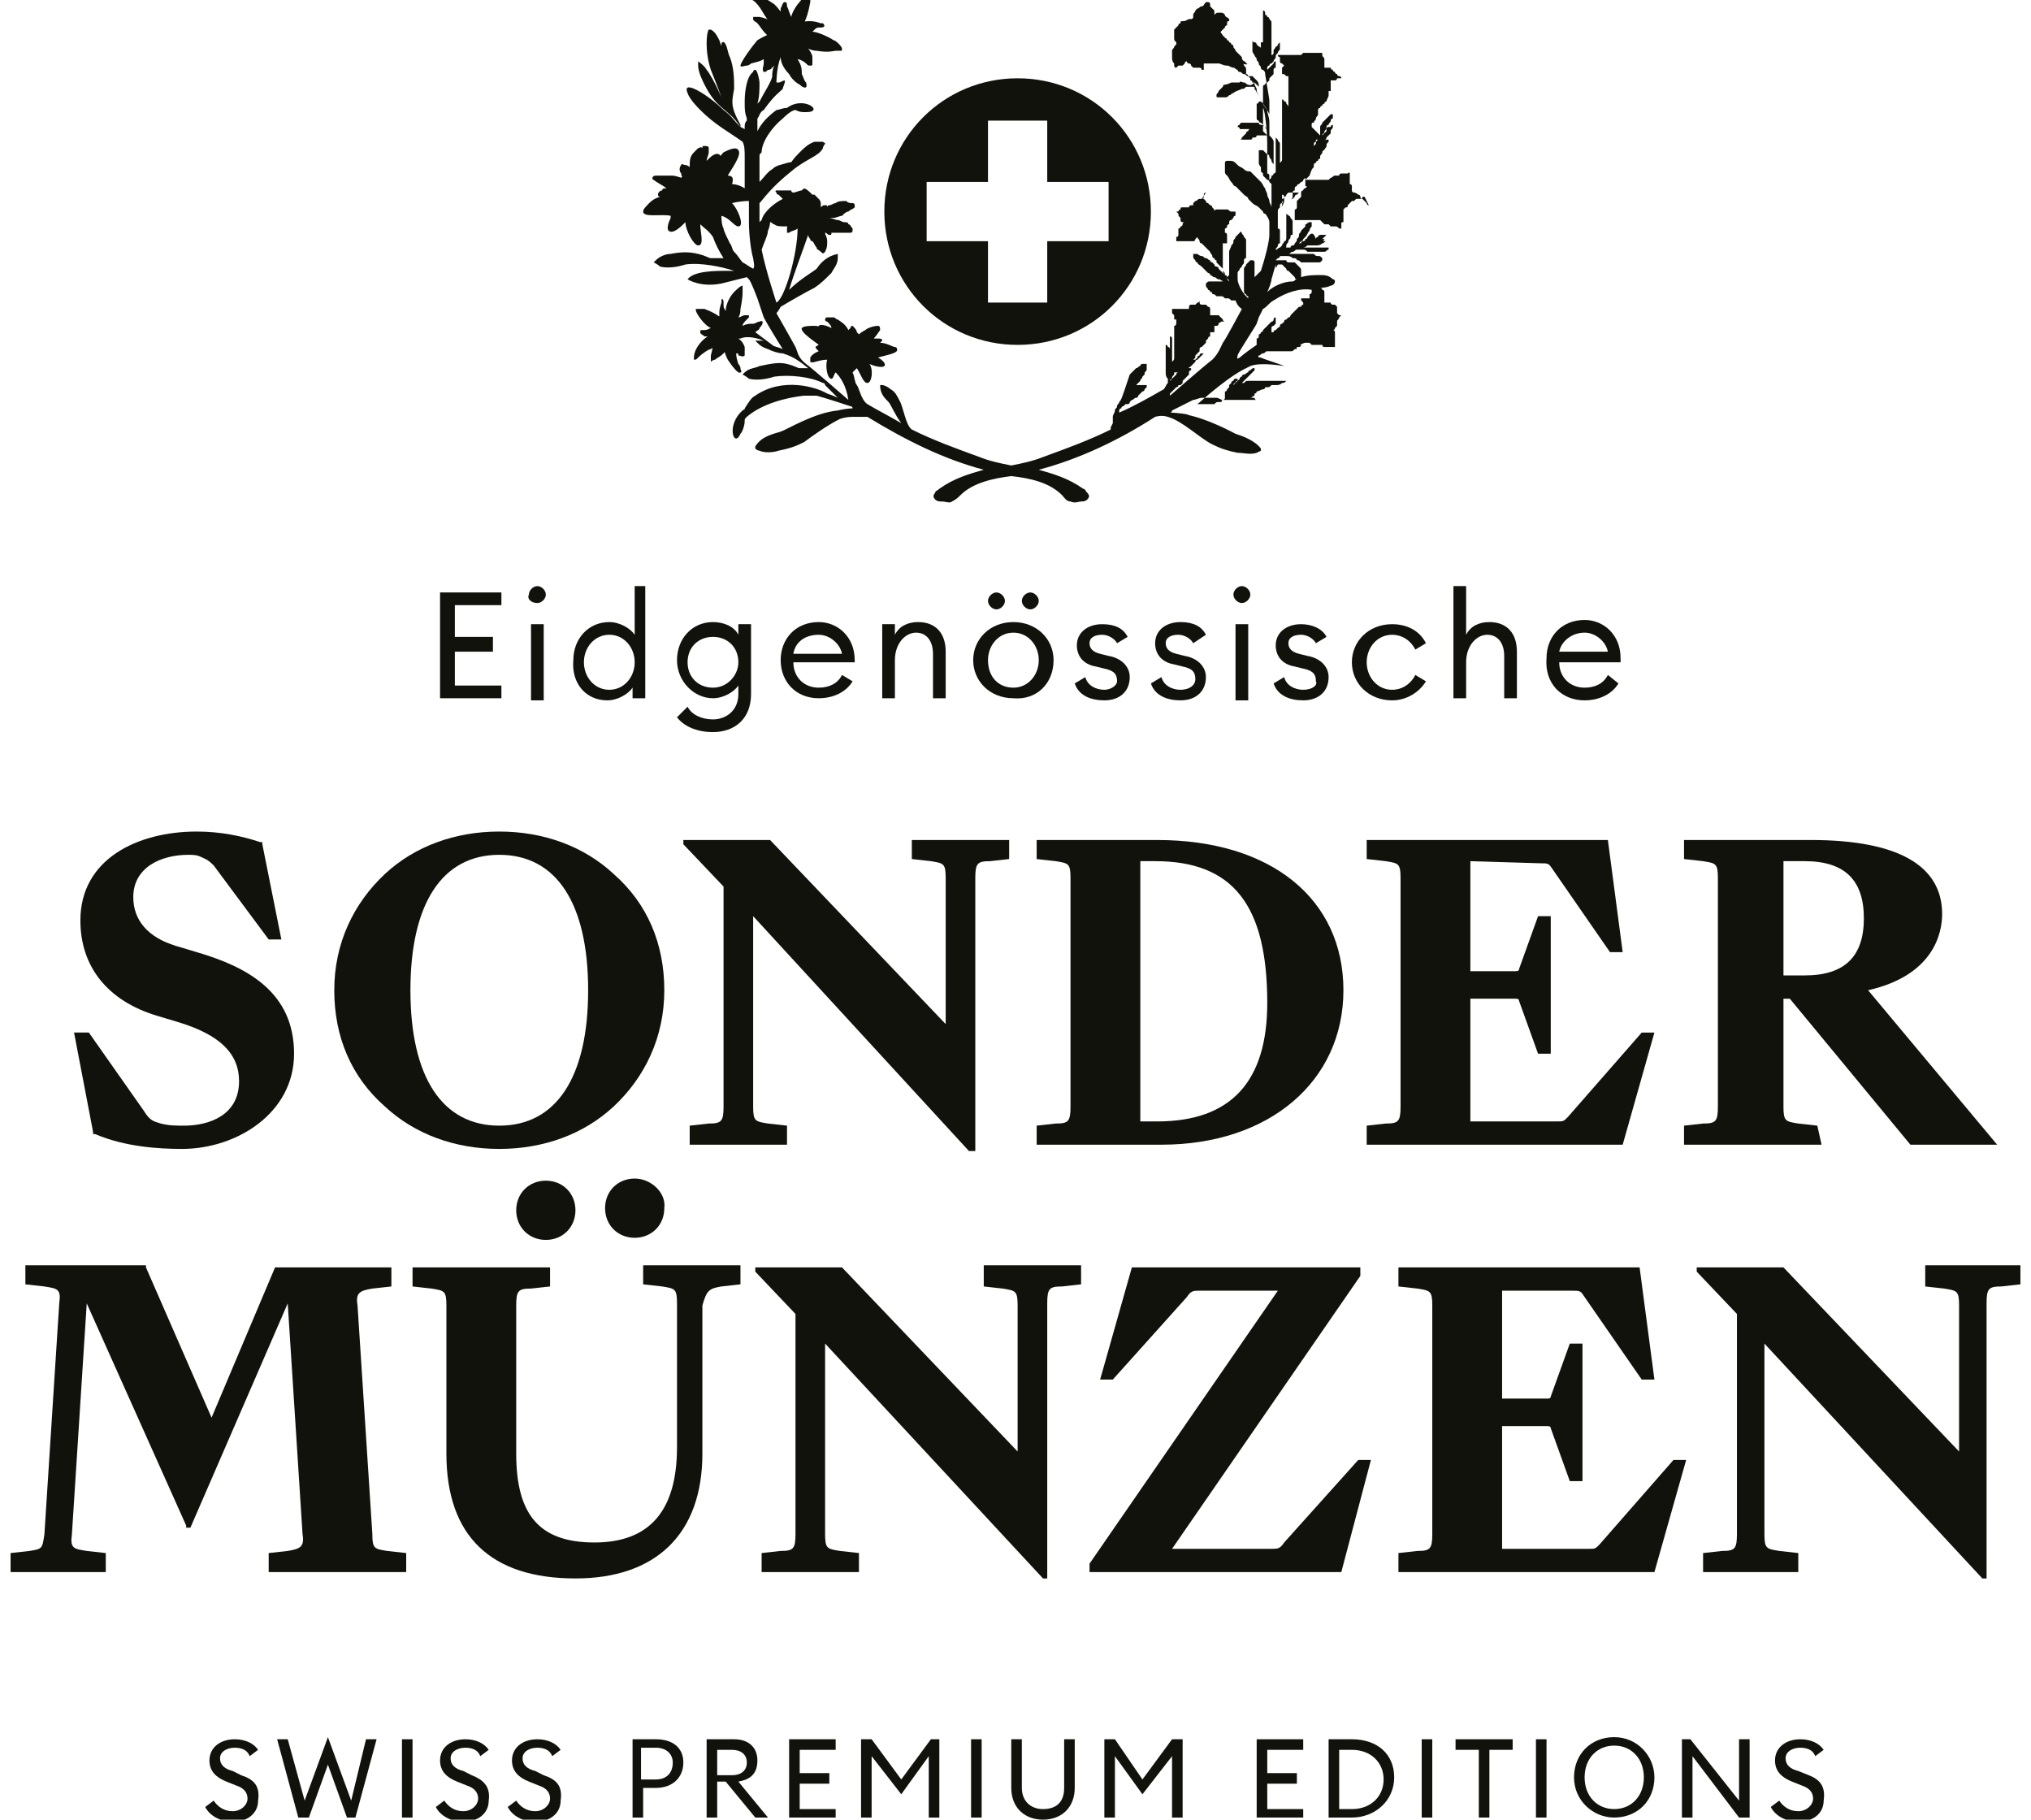
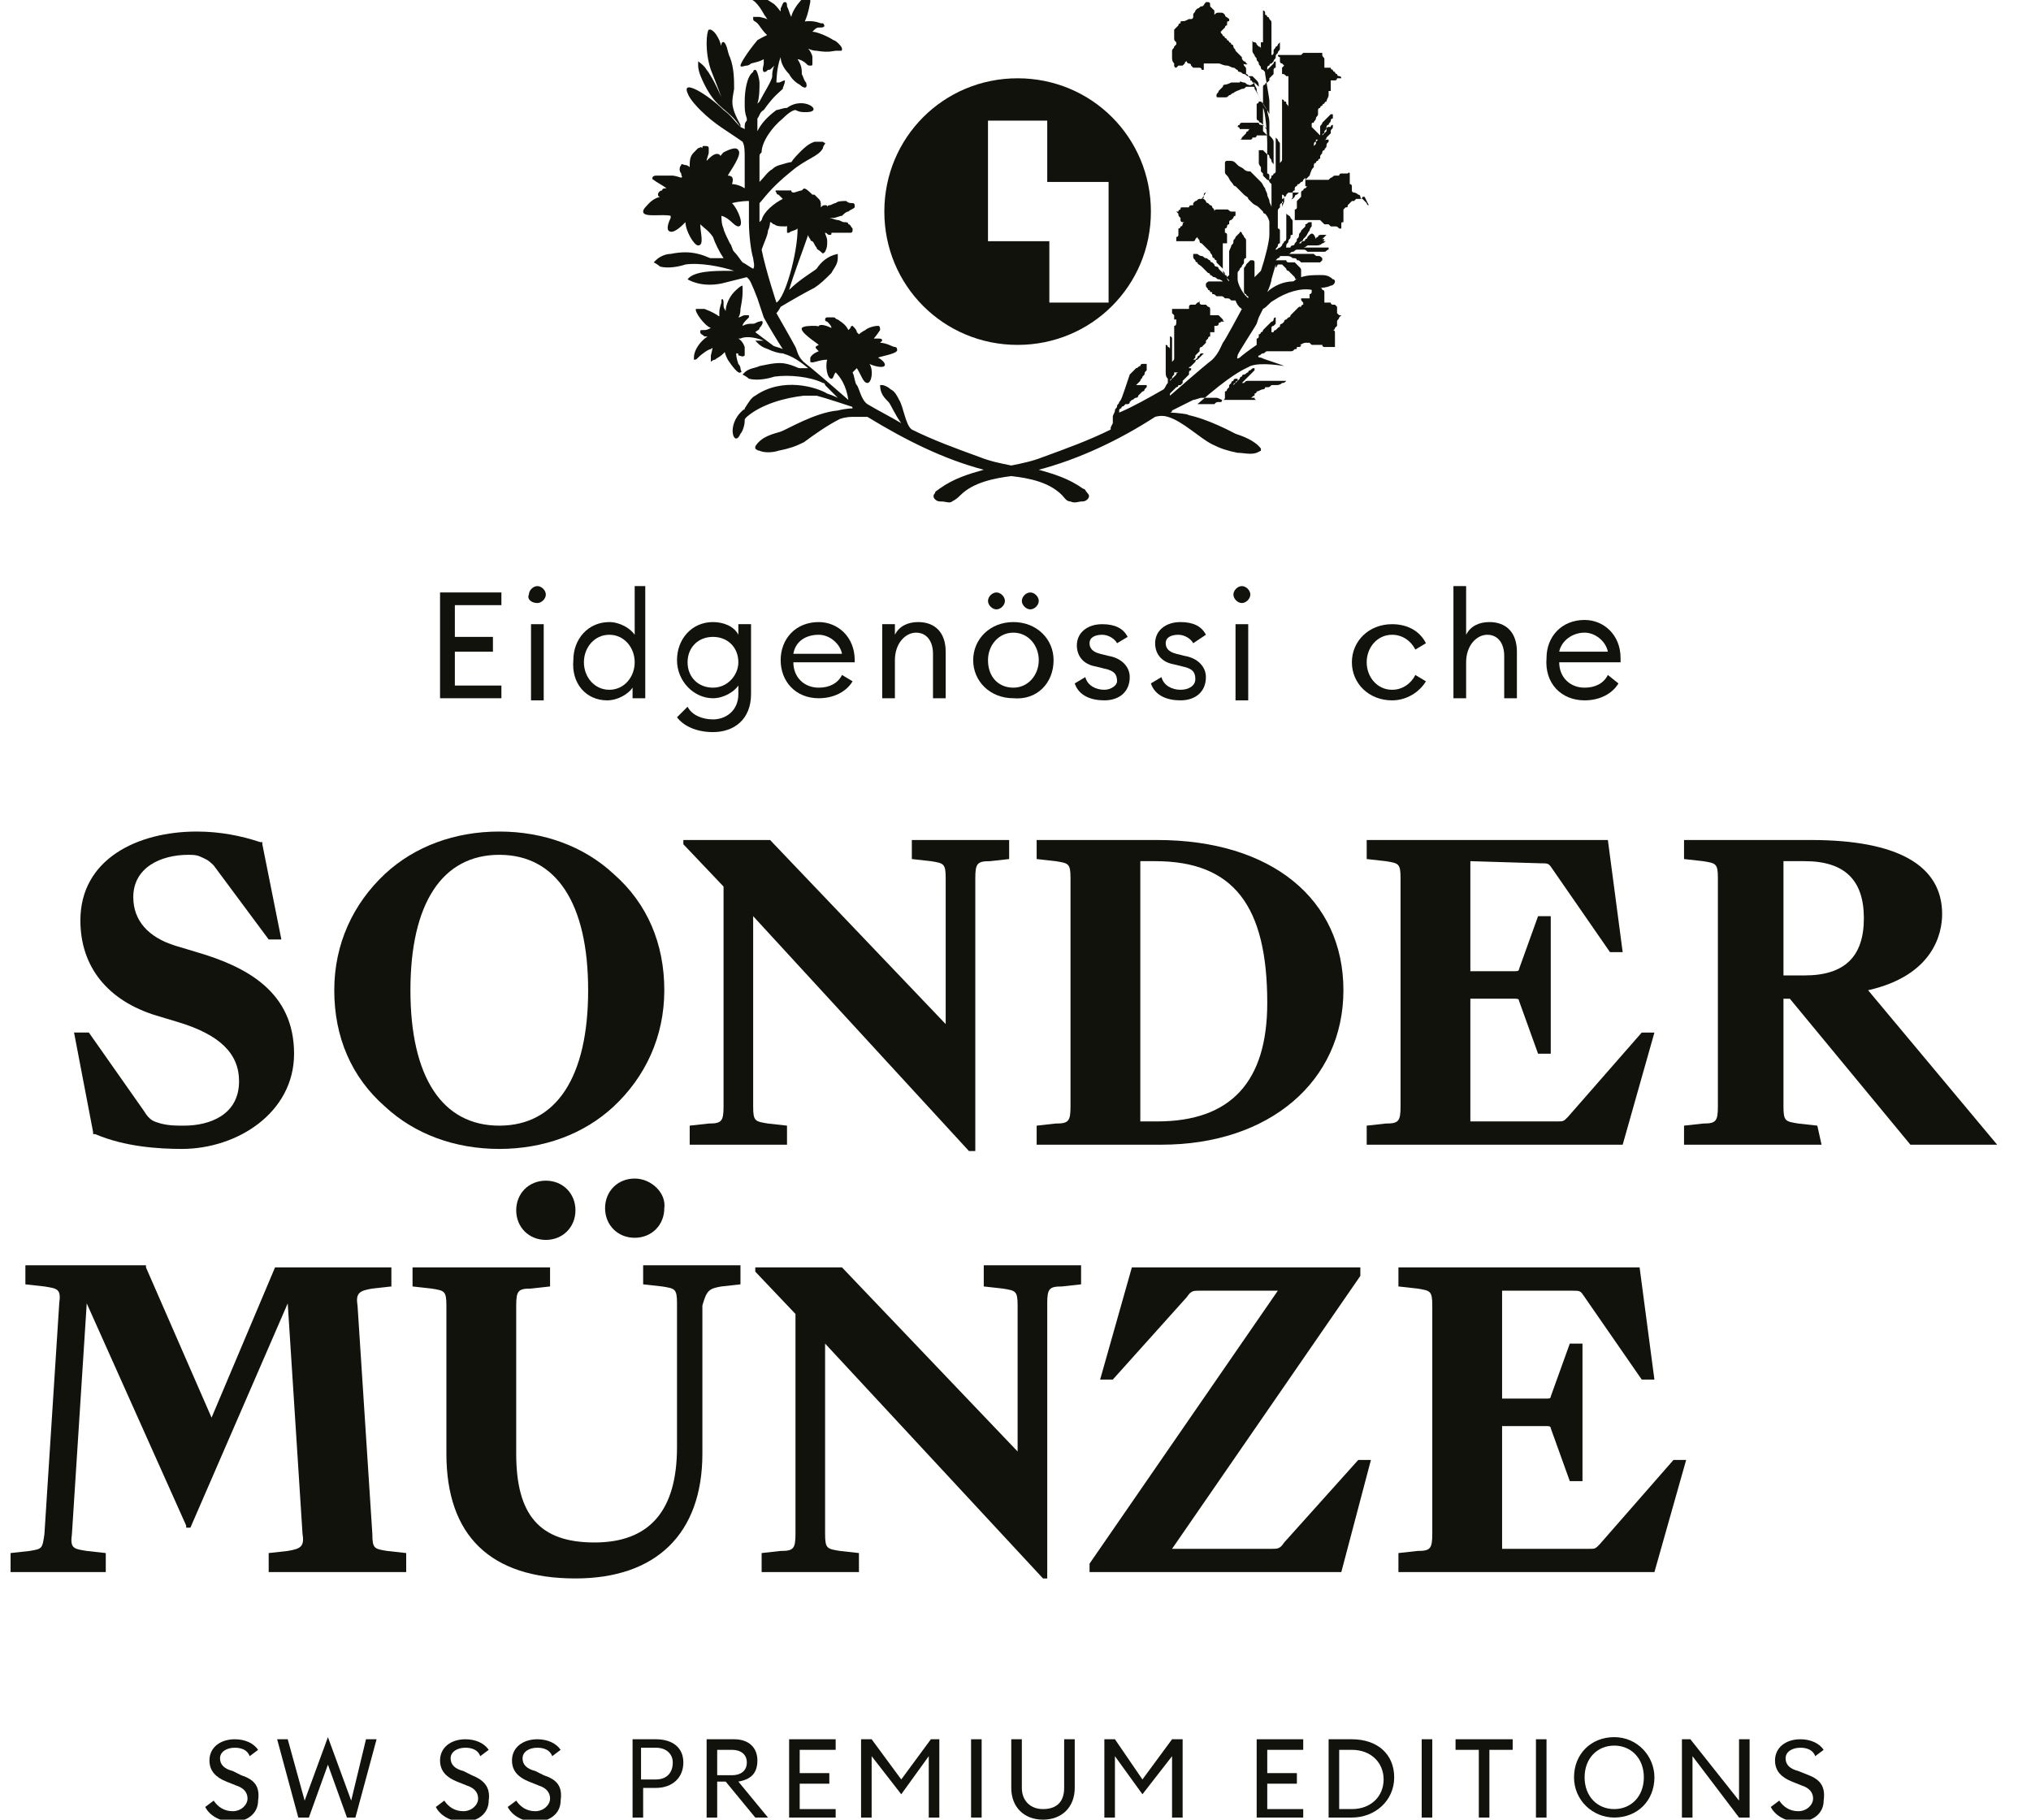
<svg xmlns="http://www.w3.org/2000/svg" xml:space="preserve" style="enable-background:new 0 0 96 86;" viewBox="0 0 96 86" height="86px" width="96px" y="0px" x="0px" id="Ebene_1" version="1.1">
  <style type="text/css">
	.st0{fill:#12120D;}
</style>
  <g>
    <path d="M11.4,83.9L11,83.7c-0.4-0.1-0.6-0.3-0.6-0.6c0-0.3,0.3-0.5,0.7-0.5c0.3,0,0.6,0.1,0.7,0.4l0.4-0.3   c-0.2-0.3-0.6-0.5-1.1-0.5c-0.7,0-1.2,0.4-1.2,1c0,0.5,0.3,0.8,0.8,1l0.5,0.2c0.3,0.1,0.5,0.3,0.5,0.6c0,0.3-0.3,0.6-0.7,0.6   c-0.4,0-0.7-0.2-0.9-0.5l-0.4,0.3c0.2,0.4,0.7,0.7,1.3,0.7c0.7,0,1.2-0.4,1.2-1C12.3,84.4,12,84.1,11.4,83.9z" class="st0" />
    <polygon points="16.6,85.1 15.5,82.1 14.4,85.1 13.6,82.2 13.1,82.2 14.1,85.9 14.6,85.9 15.5,83.4 16.4,85.9    16.8,85.9 17.8,82.2 17.3,82.2" class="st0" />
-     <rect height="3.7" width="0.5" class="st0" y="82.2" x="19" />
    <path d="M22.3,83.9l-0.4-0.2c-0.4-0.1-0.6-0.3-0.6-0.6c0-0.3,0.3-0.5,0.7-0.5c0.3,0,0.6,0.1,0.7,0.4l0.4-0.3   c-0.2-0.3-0.6-0.5-1.1-0.5c-0.7,0-1.2,0.4-1.2,1c0,0.5,0.3,0.8,0.8,1l0.5,0.2c0.3,0.1,0.5,0.3,0.5,0.6c0,0.3-0.3,0.6-0.7,0.6   c-0.4,0-0.7-0.2-0.9-0.5l-0.4,0.3c0.2,0.4,0.7,0.7,1.3,0.7c0.7,0,1.2-0.4,1.2-1C23.2,84.4,22.8,84.1,22.3,83.9z" class="st0" />
    <path d="M25.7,83.9l-0.4-0.2c-0.4-0.1-0.6-0.3-0.6-0.6c0-0.3,0.3-0.5,0.7-0.5c0.3,0,0.6,0.1,0.7,0.4l0.4-0.3   c-0.2-0.3-0.6-0.5-1.1-0.5c-0.7,0-1.2,0.4-1.2,1c0,0.5,0.3,0.8,0.8,1l0.5,0.2c0.3,0.1,0.5,0.3,0.5,0.6c0,0.3-0.3,0.6-0.7,0.6   c-0.4,0-0.7-0.2-0.9-0.5l-0.4,0.3c0.2,0.4,0.7,0.7,1.3,0.7c0.7,0,1.2-0.4,1.2-1C26.6,84.4,26.3,84.1,25.7,83.9z" class="st0" />
    <path d="M31,82.2h-1.1v3.7h0.5v-1.4H31c0.8,0,1.3-0.5,1.3-1.2S31.8,82.2,31,82.2z M31,84.1h-0.7v-1.5H31   c0.5,0,0.8,0.3,0.8,0.7C31.8,83.8,31.5,84.1,31,84.1z" class="st0" />
    <path d="M35.8,83.2c0-0.6-0.4-1-1.1-1h-1.3v3.7h0.5v-1.7h0.4l1.4,1.7h0.6l-1.4-1.7C35.5,84.1,35.8,83.8,35.8,83.2z    M33.9,83.8v-1.1h0.7c0.4,0,0.7,0.2,0.7,0.6s-0.3,0.6-0.7,0.6H33.9z" class="st0" />
    <polygon points="37.3,85.9 39.5,85.9 39.5,85.5 37.8,85.5 37.8,84.3 39.2,84.3 39.2,83.8 37.8,83.8 37.8,82.7    39.5,82.7 39.5,82.2 37.3,82.2" class="st0" />
    <polygon points="42.6,84.1 41.2,82.2 40.7,82.2 40.7,85.9 41.2,85.9 41.2,83 42.6,84.8 43.9,83 43.9,85.9 44.4,85.9    44.4,82.2 44,82.2" class="st0" />
    <rect height="3.7" width="0.5" class="st0" y="82.2" x="45.9" />
    <path d="M50.3,84.5c0,0.7-0.4,1-1,1s-1-0.4-1-1v-2.3h-0.5v2.3c0,0.9,0.6,1.5,1.5,1.5s1.5-0.6,1.5-1.5v-2.3h-0.5   L50.3,84.5L50.3,84.5z" class="st0" />
    <polygon points="54,84.1 52.7,82.2 52.2,82.2 52.2,85.9 52.7,85.9 52.7,83 54,84.8 55.4,83 55.4,85.9 55.9,85.9    55.9,82.2 55.4,82.2" class="st0" />
    <polygon points="59.4,85.9 61.6,85.9 61.6,85.5 59.9,85.5 59.9,84.3 61.3,84.3 61.3,83.8 59.9,83.8 59.9,82.7    61.6,82.7 61.6,82.2 59.4,82.2" class="st0" />
    <path d="M63.9,82.2h-1.1v3.7h1.1c1.1,0,2-0.8,2-1.9S65.1,82.2,63.9,82.2z M63.9,85.5h-0.6v-2.8h0.6   c0.9,0,1.5,0.6,1.5,1.4S64.8,85.5,63.9,85.5z" class="st0" />
    <rect height="3.7" width="0.5" class="st0" y="82.2" x="67.2" />
    <polygon points="68.8,82.7 69.9,82.7 69.9,85.9 70.4,85.9 70.4,82.7 71.5,82.7 71.5,82.2 68.8,82.2" class="st0" />
    <rect height="3.7" width="0.5" class="st0" y="82.2" x="72.6" />
    <path d="M76.3,82.1c-1.1,0-1.9,0.8-1.9,1.9c0,1.1,0.9,1.9,1.9,1.9c1.1,0,1.9-0.8,1.9-1.9C78.2,83,77.4,82.1,76.3,82.1z    M76.3,85.5c-0.8,0-1.4-0.6-1.4-1.5s0.6-1.5,1.4-1.5c0.8,0,1.4,0.6,1.4,1.5S77.1,85.5,76.3,85.5z" class="st0" />
    <polygon points="82.2,85.1 79.9,82.2 79.5,82.2 79.5,85.9 80,85.9 80,83 82.2,85.9 82.7,85.9 82.7,82.2 82.2,82.2" class="st0" />
    <path d="M85.5,83.9L85,83.7c-0.4-0.1-0.6-0.3-0.6-0.6c0-0.3,0.3-0.5,0.7-0.5c0.3,0,0.6,0.1,0.7,0.4l0.4-0.3   c-0.2-0.3-0.6-0.5-1.1-0.5c-0.7,0-1.2,0.4-1.2,1c0,0.5,0.3,0.8,0.8,1l0.5,0.2c0.3,0.1,0.5,0.3,0.5,0.6c0,0.3-0.3,0.6-0.7,0.6   c-0.4,0-0.7-0.2-0.9-0.5l-0.4,0.3c0.2,0.4,0.7,0.7,1.3,0.7c0.7,0,1.2-0.4,1.2-1C86.3,84.4,86,84.1,85.5,83.9z" class="st0" />
    <polygon points="23.7,32.4 21.5,32.4 21.5,30.8 23.3,30.8 23.3,30.1 21.5,30.1 21.5,28.6 23.7,28.6 23.7,28 20.8,28    20.8,33 23.7,33" class="st0" />
    <rect height="3.6" width="0.6" class="st0" y="29.5" x="25.1" />
    <path d="M25.4,28.5c0.2,0,0.4-0.2,0.4-0.4c0-0.2-0.2-0.4-0.4-0.4s-0.4,0.2-0.4,0.4C24.9,28.3,25.1,28.5,25.4,28.5z" class="st0" />
    <path d="M28.7,33.1c0.5,0,1-0.3,1.2-0.6V33h0.6v-5.3H30V30c-0.2-0.3-0.7-0.6-1.2-0.6c-1,0-1.7,0.8-1.7,1.8   C27,32.3,27.7,33.1,28.7,33.1z M28.8,30c0.7,0,1.2,0.6,1.2,1.3s-0.5,1.3-1.2,1.3s-1.2-0.6-1.2-1.3S28.1,30,28.8,30z" class="st0" />
    <path d="M33.7,34c-0.5,0-1-0.2-1.2-0.6L32,33.9c0.3,0.4,0.9,0.7,1.7,0.7c1,0,1.8-0.6,1.8-1.8v-3.3h-0.6V30   c-0.2-0.4-0.7-0.6-1.2-0.6c-1,0-1.7,0.8-1.7,1.8c0,1,0.8,1.8,1.7,1.8c0.5,0,1-0.3,1.2-0.6v0.4C34.9,33.6,34.3,34,33.7,34z    M33.7,32.5c-0.7,0-1.2-0.5-1.2-1.2c0-0.7,0.5-1.2,1.2-1.2c0.7,0,1.2,0.5,1.2,1.2C34.9,31.9,34.4,32.5,33.7,32.5z" class="st0" />
    <path d="M40.4,31.2c0-1.1-0.8-1.8-1.7-1.8c-1.1,0-1.8,0.8-1.8,1.8c0,1,0.7,1.8,1.8,1.8c0.7,0,1.3-0.3,1.6-0.8l-0.5-0.3   c-0.2,0.4-0.6,0.6-1.1,0.6c-0.7,0-1.2-0.5-1.2-1.2h2.9C40.4,31.3,40.4,31.2,40.4,31.2z M37.5,30.9c0.1-0.6,0.6-0.9,1.2-0.9   c0.5,0,1,0.4,1.1,0.9H37.5z" class="st0" />
    <path d="M41.7,29.5V33h0.6v-1.8c0-0.8,0.5-1.3,1-1.3c0.5,0,0.8,0.4,0.8,1V33h0.6v-2.2c0-0.9-0.5-1.4-1.3-1.4   c-0.5,0-0.9,0.2-1.1,0.6v-0.5L41.7,29.5L41.7,29.5z" class="st0" />
    <path d="M47.5,28.4c0-0.2-0.2-0.4-0.4-0.4c-0.2,0-0.4,0.2-0.4,0.4s0.2,0.4,0.4,0.4C47.3,28.8,47.5,28.6,47.5,28.4z" class="st0" />
    <path d="M49.8,31.2c0-1-0.8-1.8-1.9-1.8c-1.1,0-1.9,0.8-1.9,1.8c0,1,0.8,1.8,1.9,1.8C49,33.1,49.8,32.3,49.8,31.2z    M46.7,31.2c0-0.7,0.5-1.3,1.2-1.3c0.7,0,1.2,0.6,1.2,1.3s-0.5,1.3-1.2,1.3S46.7,32,46.7,31.2z" class="st0" />
    <path d="M49.1,28.4c0-0.2-0.2-0.4-0.4-0.4c-0.2,0-0.4,0.2-0.4,0.4s0.2,0.4,0.4,0.4C48.9,28.8,49.1,28.6,49.1,28.4z" class="st0" />
    <path d="M52.2,32.6c-0.4,0-0.8-0.2-0.9-0.6l-0.5,0.3c0.2,0.6,0.8,0.8,1.4,0.8c0.7,0,1.2-0.4,1.2-1.1c0-0.5-0.4-0.9-1-1   L52,30.9c-0.4-0.1-0.5-0.3-0.5-0.5c0-0.3,0.3-0.4,0.6-0.4c0.3,0,0.6,0.2,0.7,0.4l0.5-0.3c-0.2-0.4-0.6-0.6-1.2-0.6   c-0.7,0-1.2,0.4-1.2,1c0,0.5,0.3,0.9,0.9,1l0.4,0.1c0.5,0.1,0.6,0.3,0.6,0.6C52.8,32.4,52.5,32.6,52.2,32.6z" class="st0" />
    <path d="M55.8,32.6c-0.4,0-0.8-0.2-0.9-0.6l-0.5,0.3c0.2,0.6,0.8,0.8,1.4,0.8c0.7,0,1.2-0.4,1.2-1.1c0-0.5-0.4-0.9-1-1   l-0.4-0.1c-0.4-0.1-0.5-0.3-0.5-0.5c0-0.3,0.3-0.4,0.6-0.4c0.3,0,0.6,0.2,0.7,0.4L57,30c-0.2-0.4-0.6-0.6-1.2-0.6   c-0.7,0-1.2,0.4-1.2,1c0,0.5,0.3,0.9,0.9,1l0.4,0.1c0.5,0.1,0.6,0.3,0.6,0.6C56.5,32.4,56.2,32.6,55.8,32.6z" class="st0" />
    <path d="M59.1,28.1c0-0.2-0.2-0.4-0.4-0.4c-0.2,0-0.4,0.2-0.4,0.4c0,0.2,0.2,0.4,0.4,0.4   C58.9,28.5,59.1,28.3,59.1,28.1z" class="st0" />
    <rect height="3.6" width="0.6" class="st0" y="29.5" x="58.4" />
-     <path d="M61.6,32.6c-0.4,0-0.8-0.2-0.9-0.6l-0.5,0.3c0.2,0.6,0.8,0.8,1.4,0.8c0.7,0,1.2-0.4,1.2-1.1c0-0.5-0.4-0.9-1-1   l-0.4-0.1c-0.4-0.1-0.5-0.3-0.5-0.5c0-0.3,0.3-0.4,0.6-0.4c0.3,0,0.6,0.2,0.7,0.4l0.5-0.3c-0.2-0.4-0.7-0.6-1.2-0.6   c-0.7,0-1.2,0.4-1.2,1c0,0.5,0.3,0.9,0.9,1l0.4,0.1c0.5,0.1,0.6,0.3,0.6,0.6C62.3,32.4,62,32.6,61.6,32.6z" class="st0" />
    <path d="M65.8,33.1c0.7,0,1.3-0.4,1.6-0.9l-0.5-0.3c-0.2,0.4-0.6,0.7-1.1,0.7c-0.7,0-1.2-0.6-1.2-1.3s0.5-1.3,1.2-1.3   c0.5,0,0.9,0.3,1.1,0.7l0.5-0.3c-0.3-0.6-0.9-0.9-1.6-0.9c-1.1,0-1.9,0.8-1.9,1.8S64.7,33.1,65.8,33.1z" class="st0" />
    <path d="M69.3,31.3c0-0.8,0.5-1.3,1-1.3c0.5,0,0.8,0.4,0.8,1V33h0.6v-2.2c0-0.9-0.5-1.4-1.3-1.4   c-0.5,0-0.9,0.2-1.1,0.6v-2.3h-0.6V33h0.6V31.3z" class="st0" />
    <path d="M74.9,33.1c0.7,0,1.3-0.3,1.6-0.8L76,31.9c-0.2,0.4-0.6,0.6-1.1,0.6c-0.7,0-1.2-0.5-1.2-1.2h2.9   c0-0.1,0-0.1,0-0.2c0-1.1-0.8-1.8-1.7-1.8c-1.1,0-1.8,0.8-1.8,1.8C73,32.3,73.8,33.1,74.9,33.1z M74.9,29.9c0.5,0,1,0.4,1.1,0.9   h-2.3C73.8,30.3,74.3,29.9,74.9,29.9z" class="st0" />
    <path d="M8.7,53.2c-0.4,0-0.7,0-1.1-0.1C7.3,53,7.1,53,6.8,52.5l-2.6-3.7H3.5l0.9,4.7l0,0.1l0.1,0   c1.4,0.6,3,0.7,4.1,0.7c2.6,0,5.3-1.7,5.3-4.5c0-2.9-2.2-4.1-4.6-4.8l-1-0.3c-1.3-0.4-2-1.2-2-2.3c0-1.4,1.3-2,2.6-2   c0.2,0,0.4,0,0.6,0.1c0.2,0.1,0.3,0.1,0.6,0.4l2.6,3.5h0.6l-0.9-4.5l0-0.1l-0.1,0c-0.9-0.3-1.9-0.5-3-0.5c-2.8,0-5.5,1.3-5.5,4.2   c0,2.2,1.3,3.8,3.6,4.5l1,0.3c2,0.6,2.9,1.5,2.9,2.8C11.3,52.7,9.9,53.2,8.7,53.2z" class="st0" />
    <path d="M18.2,52.3c1.4,1.3,3.3,2,5.4,2s4-0.7,5.4-2c1.5-1.4,2.4-3.3,2.4-5.5c0-2.2-0.8-4.1-2.4-5.5   c-1.4-1.3-3.3-2-5.4-2s-4,0.7-5.4,2c-1.5,1.4-2.4,3.3-2.4,5.5C15.8,49,16.6,50.9,18.2,52.3z M23.6,40.4c2.7,0,4.2,2.3,4.2,6.4   s-1.5,6.4-4.2,6.4s-4.2-2.3-4.2-6.4S20.9,40.4,23.6,40.4z" class="st0" />
    <path d="M45.8,54.4L45.8,54.4l0.3,0V41.5c0-0.7,0.1-0.8,0.7-0.8l0.9-0.1v-0.9h-4.6v0.9l0.9,0.1   c0.6,0.1,0.7,0.1,0.7,0.8v6.9l-8.3-8.7l0,0h-4.1v0.2l1.9,2v10.4c0,0.7-0.1,0.8-0.7,0.8l-0.9,0.1v0.9h4.6v-0.9l-0.9-0.1   c-0.6-0.1-0.7-0.1-0.7-0.8v-9L45.8,54.4z" class="st0" />
    <path d="M63.5,46.8c0-4.3-3.4-7.1-8.8-7.1H49v0.9l0.9,0.1c0.6,0.1,0.7,0.1,0.7,0.8v10.8c0,0.7-0.1,0.8-0.7,0.8L49,53.2   v0.9h5.9C60,54.1,63.5,51.1,63.5,46.8z M53.9,53V40.7h0.7c3.7,0,5.3,2.1,5.3,6.7c0,3.7-1.7,5.6-5.2,5.6L53.9,53L53.9,53z" class="st0" />
    <path d="M72.8,40.8c0.4,0,0.4,0,0.6,0.3l2.7,3.9l0,0h0.6l-0.7-5.3H64.6v0.9l0.9,0.1c0.6,0.1,0.7,0.1,0.7,0.8v10.8   c0,0.7-0.1,0.8-0.7,0.8l-0.9,0.1v0.9h12.1l1.5-5.3h-0.6l-3.5,4C73.9,53,73.9,53,73.6,53h-4.1v-5.8h2.1c0.1,0,0.2,0,0.2,0.1l0.9,2.5   h0.6v-6.5h-0.6l-0.9,2.5c0,0.1-0.1,0.1-0.2,0.1h-2.1v-5.2L72.8,40.8L72.8,40.8z" class="st0" />
    <path d="M85.9,53.2L85,53.1c-0.6-0.1-0.7-0.1-0.7-0.8v-5.1h0.3l5.7,6.9h4.1l-6.1-7.3c3.1-0.7,3.5-2.7,3.5-3.6   c0-2.3-2.1-3.5-6.2-3.5h-6v0.9l0.9,0.1c0.6,0.1,0.7,0.1,0.7,0.8v10.8c0,0.7-0.1,0.8-0.7,0.8l-0.9,0.1v0.9h6.5L85.9,53.2L85.9,53.2z    M84.3,40.7h1c1.9,0,2.8,0.9,2.8,2.7c0,1.8-0.9,2.7-2.8,2.7h-1V40.7z" class="st0" />
    <path d="M13.6,73.3l-0.9,0.1v0.9h6.5v-0.9l-0.9-0.1c-0.6-0.1-0.7-0.1-0.7-0.8l-0.7-10.8c-0.1-0.6,0.1-0.7,0.7-0.8   l0.9-0.1v-0.9H13L10,67l-3.1-7.1l0-0.1H1.2v0.9l0.9,0.1c0.6,0.1,0.8,0.1,0.7,0.8L2.1,72.5C2,73.2,2,73.2,1.4,73.3l-0.9,0.1v0.9H5   v-0.9l-0.9-0.1c-0.6-0.1-0.8-0.1-0.7-0.8l0.7-10.9l4.7,10.5l0,0.1H9l4.6-10.6l0.7,10.9C14.4,73.1,14.2,73.2,13.6,73.3z" class="st0" />
    <path d="M34.1,60.8l0.9-0.1v-0.9h-4.6v0.9l0.9,0.1c0.6,0.1,0.7,0.1,0.7,0.8v6.8c0,3-1.3,4.5-3.9,4.5   c-2.6,0-3.7-1.3-3.7-4.2v-7c0-0.7,0.1-0.8,0.7-0.8l0.9-0.1v-0.9h-6.5v0.9l0.9,0.1c0.6,0.1,0.7,0.1,0.7,0.8v7c0,3.9,2.1,5.9,6.1,5.9   c3.8,0,6-2.1,6-5.9v-7C33.4,61,33.5,60.9,34.1,60.8z" class="st0" />
    <path d="M30,55.7c-0.8,0-1.4,0.6-1.4,1.4s0.6,1.4,1.4,1.4c0.8,0,1.4-0.6,1.4-1.4C31.5,56.4,30.8,55.7,30,55.7z" class="st0" />
    <path d="M24.4,57.2c0,0.8,0.6,1.4,1.4,1.4c0.8,0,1.4-0.6,1.4-1.4c0-0.8-0.6-1.4-1.4-1.4S24.4,56.4,24.4,57.2z" class="st0" />
    <path d="M46.5,60.8l0.9,0.1c0.6,0.1,0.7,0.1,0.7,0.8v6.9l-8.3-8.7l0,0h-4.1v0.2l1.9,2v10.4c0,0.7-0.1,0.8-0.7,0.8   l-0.9,0.1v0.9h4.6v-0.9l-0.9-0.1c-0.6-0.1-0.7-0.1-0.7-0.8v-9l10.3,11.1l0,0h0.2V61.6c0-0.7,0.1-0.8,0.7-0.8l0.9-0.1v-0.9h-4.6   V60.8z" class="st0" />
    <path d="M64.8,69h-0.6l-3.5,3.9c-0.2,0.3-0.3,0.3-0.6,0.3h-4.7l8.9-12.9l0,0v-0.4H53.5L52,65.2h0.6l3.5-3.9   c0.2-0.3,0.3-0.3,0.6-0.3h3.7l-8.9,12.9l0,0v0.4h11.9L64.8,69z" class="st0" />
    <path d="M79.1,69l-3.5,4c-0.2,0.2-0.2,0.2-0.5,0.2H71v-5.8h2.1c0.1,0,0.2,0,0.2,0.1l0.9,2.5h0.6v-6.5h-0.6l-0.9,2.5   c0,0.1-0.1,0.1-0.2,0.1H71V61h3.3c0.4,0,0.4,0,0.6,0.3l2.7,3.9l0,0h0.6l-0.7-5.3H66.1v0.9l0.9,0.1c0.6,0.1,0.7,0.1,0.7,0.8v10.8   c0,0.7-0.1,0.8-0.7,0.8l-0.9,0.1v0.9h12.1l1.5-5.3L79.1,69L79.1,69z" class="st0" />
-     <path d="M91,59.9v0.9l0.9,0.1c0.6,0.1,0.7,0.1,0.7,0.8v6.9l-8.3-8.7l0,0h-4.1v0.2l1.9,2v10.4c0,0.7-0.1,0.8-0.7,0.8   l-0.9,0.1v0.9H85v-0.9l-0.9-0.1c-0.6-0.1-0.7-0.1-0.7-0.8v-9l10.3,11.1l0,0h0.2V61.6c0-0.7,0.1-0.8,0.7-0.8l0.9-0.1v-0.9H91z" class="st0" />
    <g>
      <path d="M38.2,4.2L38.2,4.2L38.2,4.2z" class="st0" />
      <path d="M36.2,15.4L36.2,15.4L36.2,15.4z" class="st0" />
      <path d="M36.2,12.3L36.2,12.3L36.2,12.3z" class="st0" />
      <path d="M35.9,6.2L35.9,6.2L35.9,6.2z" class="st0" />
      <path d="M64.7,9.7C64.7,9.6,64.7,9.6,64.7,9.7c-0.1,0-0.1-0.1-0.1-0.1c-0.1-0.1-0.1-0.1-0.2-0.2    c-0.1,0-0.1-0.1-0.1-0.1c0-0.1-0.1-0.1-0.1-0.1c0,0-0.1-0.1-0.2-0.1c0,0-0.1,0-0.1-0.1c0,0,0,0,0,0c0-0.1,0-0.1,0-0.1    c0,0,0-0.1,0-0.1c0,0,0-0.1-0.1-0.1c0,0,0-0.1,0-0.1c0-0.1,0-0.1,0-0.2c0-0.1,0-0.1,0-0.1c0,0,0-0.1,0-0.1c0,0,0-0.1-0.1,0    c0,0,0,0-0.1,0c0,0-0.1,0-0.1,0c0,0-0.1,0-0.1,0c0,0-0.1,0-0.1,0.1c0,0-0.1,0-0.1,0c0,0-0.1,0-0.1,0c-0.1,0-0.1,0.1-0.2,0.1    c0,0,0,0-0.1,0.1c0,0-0.1,0-0.1,0c0,0,0,0-0.1,0c0,0-0.1,0-0.1,0c0,0,0,0-0.1,0c0,0-0.1,0-0.1,0c0,0,0,0-0.1,0c-0.1,0-0.1,0-0.2,0    c-0.1,0-0.1,0-0.1,0c-0.1,0-0.1,0-0.2,0c0,0,0,0,0,0c0,0,0.1-0.1,0.1-0.1c0,0,0.1-0.1,0.1-0.1C62,8,62,8,62.1,7.9c0,0,0,0,0-0.1    c0,0,0-0.1,0.1-0.1v0c0,0,0-0.1,0.1-0.1c0,0,0-0.1,0.1-0.1c0,0,0,0,0-0.1c0,0,0,0,0,0c0-0.1,0.1-0.1,0.1-0.2c0,0,0-0.1,0.1-0.1    c0,0,0,0,0,0c0-0.1,0.1-0.1,0.1-0.2c0-0.1,0-0.1,0.1-0.2c0,0,0,0,0-0.1c0,0,0,0,0,0c0,0,0,0,0,0c0,0-0.1,0-0.1,0    c0,0-0.1,0-0.1,0.1c0,0,0,0,0,0c0,0-0.1,0-0.1,0.1c0,0,0,0,0,0c0,0,0,0-0.1,0.1c0,0,0,0,0,0c0,0,0,0,0,0c0,0,0.1-0.1,0.1-0.1    c0,0,0,0,0,0c0,0,0.1-0.1,0.1-0.1c0-0.1,0.1-0.1,0.1-0.2c0,0,0.1-0.1,0.1-0.1c0,0,0.1-0.1,0.1-0.1c0,0,0,0,0,0c0,0,0-0.1,0-0.1    c0-0.1,0.1-0.1,0.1-0.2c0,0,0,0,0,0c0,0,0,0,0-0.1c0,0,0,0,0,0c0,0-0.1,0-0.1,0.1c0,0,0,0-0.1,0c0,0,0,0,0,0    c-0.1,0-0.1,0.1-0.1,0.1c0,0,0,0,0,0.1c0,0-0.1,0.1-0.1,0.1c0,0-0.1,0.1-0.1,0.1c0,0-0.1,0.1-0.1,0.1c0,0-0.1,0.1-0.1,0.1    c0,0,0,0-0.1,0.1c0,0,0,0,0,0c0,0,0,0,0,0c0,0,0,0,0,0.1c0,0-0.1,0.1-0.1,0.1l0,0c0-0.1,0-0.2,0.1-0.2l0,0c0,0,0,0,0,0    c0,0,0,0,0,0c0,0,0,0,0,0c0,0,0,0,0,0c0,0,0,0,0,0c0,0,0,0,0-0.1c0,0,0,0,0,0c0,0,0,0,0,0c0,0,0,0,0,0c0,0,0,0,0.1,0    c0,0,0.1-0.1,0.1-0.1c0,0,0.1-0.1,0.1-0.1c0,0,0-0.1,0.1-0.1c0,0,0,0,0-0.1c0.1-0.1,0.1-0.1,0.1-0.2c0,0,0-0.1,0.1-0.1    c0-0.1,0.1-0.1,0.1-0.2c0,0,0-0.1,0.1-0.1c0,0,0,0,0-0.1c0,0,0,0,0,0c0,0,0-0.1,0-0.1c0,0,0,0,0,0s0,0,0,0c0,0,0,0-0.1,0    c0,0,0,0-0.1,0.1c0,0-0.1,0.1-0.1,0.1c0,0-0.1,0.1-0.1,0.1c0,0,0,0,0,0c0,0-0.1,0.1-0.1,0.1c0,0.1-0.1,0.1-0.1,0.2c0,0,0,0,0,0.1    c0,0,0,0,0,0c0,0,0,0.1,0,0.1c0,0,0,0.1,0,0.1c0,0,0,0,0,0.1s0,0,0,0.1c0,0,0,0,0,0c0,0,0,0,0,0c0,0,0-0.1,0-0.1C62,6,62,6,62,6    c0,0,0-0.1,0-0.1c0-0.1,0-0.1,0.1-0.1c0-0.1,0.1-0.1,0.1-0.2c0-0.1,0.1-0.1,0.1-0.2c0,0,0,0,0-0.1c0,0,0-0.1,0-0.1    c0,0,0-0.1,0.1-0.1c0,0,0,0,0,0c0,0,0-0.1,0.1-0.1c0,0,0-0.1,0.1-0.1c0,0,0-0.1,0.1-0.1c0-0.1,0.1-0.2,0.1-0.3c0,0,0,0,0-0.1    c0,0,0,0,0-0.1c0,0,0,0,0,0c0,0,0.1,0,0.1,0c0,0,0,0,0,0c0,0,0,0,0,0c0,0,0-0.1,0-0.1c0,0,0,0,0-0.1c0,0,0,0,0,0c0,0,0,0,0,0    c0,0,0,0,0,0c0,0,0,0,0,0c0,0,0-0.1,0-0.1c0,0,0,0,0-0.1s0,0,0-0.1c0,0,0,0,0,0s0,0,0,0c0,0,0.1,0,0.1,0c0,0,0,0,0,0    c0,0,0,0,0.1,0c0,0,0,0,0,0c0,0,0,0,0,0c0.1,0,0.1-0.1,0.1-0.1c0,0,0.1,0,0.1,0c0,0,0,0,0,0c0,0,0,0,0,0s0,0,0.1,0s0,0,0,0    c0,0,0,0,0,0c0,0,0-0.1-0.1-0.1c0,0-0.1,0-0.1-0.1c0,0,0,0,0,0c0,0-0.1,0-0.1-0.1c0,0-0.1,0-0.1-0.1c0,0,0,0,0,0    c0,0-0.1,0-0.1-0.1c0,0,0,0-0.1,0c0,0,0,0-0.1,0c0,0-0.1,0-0.1,0c0,0,0,0,0,0c0,0,0,0,0,0c0,0,0,0,0,0c0,0,0-0.1,0-0.1    c0,0,0-0.1,0-0.1c0,0,0,0,0-0.1c0,0,0,0,0-0.1c0-0.1-0.1-0.1-0.1-0.2c0,0,0-0.1,0-0.1c0,0,0,0,0,0c0,0,0,0,0,0c0,0,0,0,0,0    c0,0,0,0,0,0c0,0,0,0-0.1,0c0,0-0.1,0-0.1,0c0,0-0.1,0-0.1,0c0,0,0,0-0.1,0c0,0,0,0-0.1,0c0,0-0.1,0-0.1,0c0,0,0,0-0.1,0    c0,0-0.1,0-0.1,0c0,0,0,0-0.1,0c0,0-0.1,0.1-0.1,0.1c0,0,0,0,0,0c0,0,0,0,0,0c0,0,0,0-0.1,0c0,0-0.1,0-0.1,0c0,0,0,0-0.1,0    c0,0,0,0,0,0c0,0,0,0-0.1,0s0,0-0.1,0c0,0-0.1,0-0.1,0c0,0-0.1,0-0.1,0c0,0-0.1,0-0.1,0c0,0-0.1,0-0.1,0c0,0,0,0-0.1,0    c0,0-0.1,0-0.1,0c0,0,0,0,0,0c0,0,0,0,0,0c0,0,0,0.1,0.1,0.1c0,0,0,0.1,0,0.1c0,0,0,0.1,0,0.1c0,0,0,0.1,0.1,0.1    c0,0,0.1,0.1,0.1,0.1c0,0,0,0,0,0c0,0,0,0,0,0c0,0,0,0,0,0c0,0-0.1,0.1-0.1,0.1c0,0,0,0,0,0.1c0,0,0,0,0,0c0,0,0,0.1,0,0.1v0    c0,0,0,0.1,0,0.1c0,0,0,0,0,0c0,0,0,0,0,0c0,0,0,0,0,0c0,0,0,0,0,0c0.1,0,0.1,0,0.2,0.1c0,0,0,0,0.1,0c0,0,0,0,0,0v0    c0,0,0,0.1,0,0.1c0,0,0,0,0,0c0,0,0,0,0,0.1c0,0,0,0.1,0,0.1c0,0,0,0.1,0,0.1c0,0,0,0.1,0,0.1c0,0,0,0.1,0,0.1c0,0,0,0,0,0    c0,0,0,0.1,0,0.1c0,0,0,0,0,0c0,0,0,0,0,0.1c0,0,0,0.1,0,0.1c0,0,0,0.1,0,0.1c0,0,0,0.1,0,0.1c0,0,0,0.1,0,0.1c0,0,0,0.1,0,0.1    c0,0,0,0,0,0c0,0,0,0,0,0.1c0,0,0,0.1,0,0.1c0,0,0,0,0,0c0,0,0,0.1,0,0.1c0,0,0,0,0,0.1c0,0,0,0,0,0c0,0,0,0,0,0c0,0,0,0,0-0.1v0    c0,0,0-0.1,0-0.1c0-0.1,0-0.1-0.1-0.2c0,0,0,0,0,0c0-0.1,0-0.1-0.1-0.1c0,0,0-0.1-0.1-0.1c0,0,0,0,0-0.1c0,0,0,0,0-0.1    c0,0,0,0,0,0c0,0,0,0,0,0c0,0,0,0.1,0,0.1c0,0,0,0.1,0,0.1c0,0,0,0,0,0c0,0,0,0.1,0,0.1c0,0,0,0,0,0c0,0,0,0.1,0,0.1    c0,0,0,0.1,0,0.1c0,0.1,0,0.1,0,0.1c0,0,0,0.1,0,0.1c0,0,0,0.1,0,0.1c0,0,0,0,0,0.1c0,0,0,0.1,0,0.1c0,0,0,0,0,0c0,0,0,0,0,0.1    c0,0,0,0,0,0c0,0,0,0,0,0c0,0,0,0,0,0.1c0,0,0,0.1,0,0.1c0,0,0,0.1,0,0.1c0,0,0,0.1,0.1,0.1c0,0,0,0,0,0c0,0,0,0.1,0,0.1    c0,0.1,0,0.1,0,0.2c0,0.1,0,0.1,0,0.2l0,0c0,0,0-0.1,0-0.1c0,0,0,0,0-0.1c0,0,0-0.1,0-0.1c0,0,0,0,0,0c0,0,0-0.1,0-0.1    c0,0,0-0.1,0-0.1c0,0,0-0.1,0-0.1c0,0,0,0,0-0.1c0,0,0,0,0-0.1c0,0,0,0,0,0c0,0,0-0.1,0-0.1v0c0,0,0-0.1,0-0.1c0,0,0-0.1,0-0.1    c0,0,0,0,0-0.1c0,0,0,0,0,0c0,0,0-0.1-0.1-0.1c0,0,0,0,0,0c0,0,0,0,0,0c0,0,0,0,0,0c0,0,0,0,0,0c0,0,0,0,0,0.1c0,0,0,0.1,0,0.1    c0,0,0,0.1,0,0.1c0,0,0,0,0,0c0,0.1,0,0.1,0,0.2c0,0,0,0,0,0c0,0.1,0,0.1,0,0.2c0,0.1,0,0.1,0,0.2c0,0,0,0.1,0,0.1s0,0,0,0.1    c0,0,0,0,0,0c0,0.1,0,0.1,0,0.2c0,0,0,0,0,0.1c0,0,0,0,0,0c0,0,0,0,0,0c0,0,0,0.1,0,0.1c0,0,0,0.1,0,0.1c0,0,0,0.1,0,0.1    c0,0,0,0.1,0,0.1c0,0,0,0.1,0,0.1c0,0,0,0,0,0.1c0,0,0,0,0,0c0,0,0,0.1,0,0.1c0,0,0,0.1,0,0.1c0,0,0,0,0,0c0,0,0,0.1,0,0.1    c0,0.1,0,0.1-0.1,0.2c0,0,0,0,0,0c0-0.1,0-0.1,0-0.2c0,0,0-0.1,0-0.1c0,0,0,0,0,0c0,0,0-0.1,0-0.1c0,0,0,0,0-0.1c0,0,0-0.1,0-0.1    c0,0,0-0.1,0-0.1c0,0,0,0,0,0c0,0,0-0.1,0-0.1c0,0,0,0,0,0c0,0,0-0.1,0-0.1c0-0.1-0.1-0.1-0.1-0.2c0,0-0.1-0.1-0.1-0.1    c0,0,0,0,0,0c0,0,0,0,0,0c0,0,0,0,0,0c0,0,0,0.1,0,0.1c0,0.1,0,0.1,0,0.2c0,0,0,0.1,0,0.1c0,0,0,0,0,0.1c0,0,0,0.1,0,0.1    c0,0,0,0.1,0,0.1c0,0,0,0.1,0,0.1c0,0,0,0.1,0,0.1c0,0,0,0,0,0.1c0,0,0,0.1,0,0.1c0,0,0,0.1,0,0.1c0,0,0,0,0,0.1c0,0,0,0,0,0.1    c0,0,0,0.1,0,0.1c0,0,0,0.1,0,0.1c0,0,0,0,0,0c0,0,0,0.1-0.1,0.1c0,0,0,0.1-0.1,0.1c0,0,0,0,0,0c0,0,0,0,0,0c0,0.1,0,0.1-0.1,0.2    c0,0,0,0,0,0c0,0,0,0,0,0c0,0,0,0,0-0.1c0,0,0,0,0,0c0,0,0,0,0,0c0,0,0,0,0-0.1c0,0,0-0.1-0.1-0.1c0,0,0,0,0,0c0-0.5,0-1,0-1.4    c0-0.5-0.1-1.6-0.2-1.7c0,0,0-0.1,0-0.1c0,0,0-0.1,0-0.1c0-0.1,0-0.1,0-0.2c0,0,0-0.1,0-0.1c0-0.1,0-0.1,0-0.1c0-0.1,0-0.1,0-0.2    c0-0.1,0-0.1,0-0.1c0,0,0,0,0-0.1c0,0,0-0.1,0.1-0.1c0,0,0-0.1,0.1-0.1c0,0,0,0,0.1-0.1c0,0,0,0,0-0.1c0,0,0,0,0.1-0.1    c0,0,0.1-0.1,0.1-0.1c0,0,0,0,0-0.1c0,0,0,0,0-0.1c0,0,0-0.1,0.1-0.1c0,0,0-0.1,0-0.1c0,0,0-0.1,0-0.1c0,0,0,0,0-0.1c0,0,0,0,0,0    c0,0-0.1,0-0.1,0.1c0,0-0.1,0.1-0.1,0.1c0,0,0,0-0.1,0.1c0,0-0.1,0.1-0.1,0.1c0,0,0,0,0,0v0c0,0,0,0,0-0.1c0,0,0-0.1,0.1-0.1    c0,0,0-0.1,0.1-0.1c0,0,0.1-0.1,0.1-0.1c0-0.1,0.1-0.1,0.1-0.2c0-0.1,0-0.1,0.1-0.2c0-0.1,0.1-0.1,0.1-0.2c0,0,0-0.1,0-0.1    c0-0.1,0-0.1,0-0.2c0,0,0,0,0,0s0,0,0,0c0,0-0.1,0.1-0.1,0.1c0,0,0,0.1-0.1,0.1c0,0.1-0.1,0.1-0.1,0.2c0,0,0,0.1,0,0.1    s0,0.1-0.1,0.1c0,0,0,0,0,0c0,0,0,0,0,0c0,0,0,0,0,0c0,0,0-0.1,0-0.1c0-0.1,0-0.1,0-0.2c0-0.1,0-0.1,0-0.2c0,0,0,0,0,0    c0,0,0,0,0,0l0,0c0,0,0,0,0,0c0,0,0-0.1,0-0.1s0-0.1,0-0.1c0,0,0-0.1,0-0.1c0,0,0,0,0-0.1c0-0.1,0-0.1,0-0.2c0-0.1,0-0.1,0-0.2    c0,0,0-0.1,0-0.1c0,0,0-0.1,0-0.1c0-0.1,0-0.1-0.1-0.2c0,0,0-0.1-0.1-0.1c0,0,0-0.1-0.1-0.1c0,0,0-0.1,0-0.1c0,0,0-0.1-0.1-0.1    c0,0,0,0,0,0c0,0,0,0,0,0s0,0,0,0c0,0,0,0.1,0,0.2c0,0.1,0,0.2,0,0.3c0,0.1,0,0.1,0,0.2c0,0.1,0,0.1,0,0.2c0,0,0,0.1,0,0.1    c0,0,0,0.1,0,0.1c0,0.1,0,0.2,0,0.3c0,0,0,0.1,0,0.1c0,0,0,0,0,0c0,0,0,0,0,0c0,0-0.1,0-0.1,0c0,0.1,0,0.1,0,0.2c0,0,0,0.1,0,0.1    c0,0,0,0,0,0c0,0,0,0,0,0c0,0,0-0.1-0.1-0.1c0,0-0.1-0.1-0.1-0.1c0,0,0-0.1-0.1-0.1c0,0-0.1,0-0.1-0.1c0,0,0,0,0,0c0,0,0,0,0,0    s0,0,0,0c0,0,0,0.1,0,0.1c0,0,0,0.1,0,0.1c0,0.1,0,0.1,0,0.2c0,0,0,0.1,0,0.1c0,0.1,0.1,0.2,0.1,0.2c0,0.1,0.1,0.1,0.1,0.2    c0,0.1,0.1,0.1,0.1,0.2c0,0.1,0.1,0.1,0.1,0.2c0,0,0,0.1,0.1,0.1c0.1,0.1,0.1,0.1,0.1,0.2C60,4.7,60,4.7,60,4.8c0,0,0,0.1,0,0.1    c0,0.1,0,0.2,0,0.2c0,0,0,0.1,0,0.1c0,0.1,0,0.1,0,0.2l-0.1-0.2c-0.2-0.3-0.4-0.6-0.5-0.9c0,0,0,0,0-0.1l-0.1-0.2c0,0,0,0,0,0    c0-0.1,0-0.1-0.1-0.1c0,0,0-0.1-0.1-0.1v0v0c0,0,0-0.1,0-0.1c0,0-0.1-0.1-0.1-0.1c0,0,0-0.1-0.1-0.1c0,0,0,0,0,0    c0-0.1,0-0.1,0-0.2c0-0.1,0-0.1-0.1-0.2c0,0,0-0.1-0.1-0.1C59,3.1,59,3,58.9,3c0,0,0-0.1-0.1-0.1c0,0,0,0,0,0c0,0,0,0,0,0    c-0.1-0.1-0.1-0.1-0.1-0.2c-0.1-0.1-0.1-0.1-0.2-0.2c0,0-0.1-0.1-0.1-0.1c0-0.1-0.1-0.1-0.1-0.2c0,0,0-0.1-0.1-0.1    c0,0,0-0.1-0.1-0.1c0,0,0-0.1-0.1-0.1c0,0,0-0.1-0.1-0.1c0,0,0-0.1-0.1-0.1c0-0.1-0.1-0.1-0.1-0.2c0,0,0,0,0,0s0,0,0,0    c0,0,0,0,0.1-0.1c0,0,0.1-0.1,0.1-0.1c0,0,0-0.1,0.1-0.1C58,1,58,1,58.1,1c0,0,0,0,0-0.1l0,0c0,0,0,0,0,0    c-0.1-0.1-0.2-0.1-0.2-0.2c-0.1-0.1-0.1-0.1-0.2-0.1c0,0,0,0,0,0c-0.1,0-0.1,0-0.1,0c-0.1,0-0.1,0-0.2,0.1c0,0,0,0,0,0    c0,0,0,0,0,0c0-0.1,0-0.1,0-0.2c0,0-0.1-0.1-0.1-0.1c0,0-0.1-0.1-0.1-0.1c0,0,0-0.1,0-0.1c0,0,0-0.1-0.1-0.1c0,0,0,0-0.1,0    c-0.1,0.1-0.1,0.2-0.2,0.2c-0.1,0-0.1,0.1-0.2,0.1c0,0-0.1,0.1-0.1,0.1c0,0.1-0.1,0.1-0.1,0.2c0,0,0,0.1,0,0.1c0,0,0,0.1-0.1,0.1    c0,0,0,0-0.1,0C56,1,56,1,55.9,1c-0.1,0-0.1,0-0.1,0.1c0,0-0.1,0-0.1,0.1c0,0-0.1,0.1-0.1,0.1c0,0-0.1,0.1-0.1,0.1c0,0,0,0,0,0.1    c0,0,0,0.1,0,0.1c0,0.1,0,0.1,0,0.2c0,0.1,0,0.1,0.1,0.2c0,0,0,0,0,0.1c0,0,0,0,0,0c0,0-0.1,0.1-0.1,0.1c0,0.1-0.1,0.1-0.1,0.2    c0,0.1,0,0.2,0,0.3c0,0.1,0,0.2,0.1,0.3c0,0,0,0.1,0,0.1c0,0,0,0.1,0.1,0.1c0,0,0,0,0,0c0,0,0,0,0,0c0,0,0.1-0.1,0.1-0.1    c0.1,0,0.1,0,0.2,0c0,0,0.1-0.1,0.1-0.1c0,0,0-0.1,0.1-0.1c0,0,0,0,0,0c0,0.1,0.1,0.1,0.1,0.1c0,0,0.1,0,0.1,0.1    c0,0,0.1,0.1,0.1,0.1c0,0,0.1,0,0.1,0c0.1,0,0.1,0,0.2,0c0,0,0.1,0,0.1,0.1c0.1,0,0.1,0,0.1,0c0,0,0,0,0-0.1c0,0,0-0.1,0-0.1    c0,0,0-0.1,0-0.1c0,0,0,0,0,0C57.2,3,57.3,3,57.3,3c0,0,0,0,0.1,0c0.1,0,0.1,0,0.2,0c0.1,0,0.2,0.1,0.4,0.1c0.1,0,0.2,0.1,0.3,0.1    c0.1,0,0.1,0.1,0.2,0.1c0,0,0,0,0,0c0,0,0,0,0,0c0,0,0,0,0,0c0,0,0,0,0,0c0,0,0,0.1,0.1,0.1c0.1,0,0.1,0.1,0.2,0.1    c0.1,0,0.1,0.1,0.2,0.1c0,0,0.1,0,0.1,0c0,0,0,0,0.1,0c0.1,0.1,0.1,0.1,0.2,0.2c0.1,0.1,0.1,0.2,0.1,0.3c0,0,0,0,0,0v0    c0,0,0,0,0,0c0,0,0,0-0.1-0.1c0,0-0.1-0.1-0.1-0.1C59.1,4.1,59,4,59,4c-0.1,0-0.1-0.1-0.2-0.1c-0.1,0-0.2-0.1-0.2,0    c-0.1,0-0.2,0-0.2,0c-0.1,0-0.1,0-0.2,0C58,4,57.9,4,57.9,4c-0.1,0-0.1,0.1-0.1,0.1c0,0,0,0-0.1,0.1c0,0,0,0-0.1,0.1    c0,0.1-0.1,0.1-0.1,0.2c0,0.1,0,0.1,0.1,0.1c0,0,0.1,0,0.1,0c0.1,0,0.1,0,0.2,0c0.1,0,0.1,0,0.2-0.1c0.1,0,0.1-0.1,0.2-0.1    c0.1-0.1,0.2-0.1,0.4-0.2c0.1,0,0.1,0,0.2-0.1c0.1,0,0.2,0,0.3,0c0.1,0,0.1,0,0.1,0.1c0.1,0.1,0.4,0.8,0.6,1    C59.9,5.4,60,5.5,60,5.8c0,0.2,0,0.4,0,0.7c0,0-0.1,0-0.1-0.1c0,0,0,0,0,0c-0.1-0.1-0.1-0.1-0.2-0.2c0,0,0-0.1,0-0.1    c0,0,0-0.1,0-0.1c0,0,0-0.1,0-0.1c0,0,0-0.1,0-0.1s0-0.1,0-0.1c0,0,0-0.1,0-0.1c0,0,0-0.1,0-0.1c0,0,0-0.1,0-0.1c0,0,0,0,0-0.1    c0,0,0-0.1,0-0.1c0-0.1,0-0.1,0-0.1c0,0,0-0.1,0-0.1c0,0,0-0.1,0-0.1c0,0-0.1-0.1-0.1-0.1c0,0,0,0-0.1,0c0,0,0,0,0,0    c0,0,0,0.1-0.1,0.1c0,0,0,0.1,0,0.1c0,0,0,0.1,0,0.1c0,0,0,0.1,0,0.1c0,0,0,0.1,0,0.1c0,0,0,0.1,0,0.1s0,0.1,0,0.1    c0,0,0,0.1,0,0.1c0,0,0,0.1,0.1,0.1c0,0,0,0.1,0.1,0.1c0,0,0.1,0.1,0.1,0.1c0,0,0.1,0.1,0.1,0.1c0,0,0.1,0.1,0.1,0.1c0,0,0,0,0,0    c0,0,0,0,0,0c0,0,0,0,0,0c0,0,0,0,0,0c0,0-0.1,0-0.1-0.1c0,0-0.1-0.1-0.2-0.1c0,0-0.1,0-0.1-0.1c0,0-0.1,0-0.1,0    c-0.1,0-0.1,0-0.2,0c0,0-0.1,0-0.1,0c0,0-0.1,0-0.1,0c0,0-0.1,0-0.1,0c-0.1,0-0.1,0-0.2,0c0,0-0.1,0-0.1,0.1c0,0-0.1,0-0.1,0.1    c0,0,0,0,0,0s0,0,0,0c0,0,0.1,0,0.1,0.1c0,0,0.1,0,0.1,0c0,0,0.1,0,0.1,0c0,0,0.1,0,0.1,0c0,0,0,0,0.1,0c0,0,0.1,0,0.1,0    c0,0,0.1,0,0.1,0h0c0,0,0,0,0,0c0,0-0.1,0-0.1,0c0,0-0.1,0-0.1,0.1c0,0-0.1,0-0.1,0.1c0,0-0.1,0.1-0.1,0.1c0,0-0.1,0.1-0.1,0.1    c0,0,0,0.1-0.1,0.1c0,0,0,0,0,0c0,0,0,0,0,0c0,0,0,0,0,0c0,0,0,0,0,0c0,0,0,0,0,0c0,0,0.1,0,0.1,0c0,0,0.1,0,0.1,0    c0,0,0.1,0,0.1,0c0,0,0.1,0,0.1,0c0,0,0,0,0.1,0c0,0,0.1,0,0.1-0.1c0,0,0.1,0,0.1,0c0,0,0.1,0,0.1-0.1c0,0,0,0,0.1,0    c0,0,0.1,0,0.1,0c0,0,0,0,0.1,0c0,0,0.1,0,0.1,0c0,0,0.1,0,0.1,0c0,0,0,0,0.1,0c0.1,0.1,0.2,0.2,0.2,0.3c0,0.4,0,0.9,0,1.3    c0,0,0-0.1,0-0.1l0,0c0,0,0,0,0-0.1c0-0.1-0.1-0.1-0.1-0.2c0-0.1-0.1-0.1-0.1-0.2c0,0,0-0.1-0.1-0.1c0,0-0.1-0.1-0.1-0.1    c0,0,0,0,0,0c0,0-0.1-0.1-0.1-0.1c0,0,0,0-0.1,0c0,0,0,0-0.1,0c0,0,0,0,0,0c0,0,0,0,0,0c0,0,0,0,0,0.1c0,0,0,0.1,0,0.1    c0,0,0,0,0,0.1c0,0,0,0.1,0,0.1c0,0,0,0.1,0,0.1c0,0,0,0.1,0,0.1c0,0.1,0.1,0.2,0.1,0.2c0,0,0,0,0,0c0,0,0,0.1,0,0.1    c0,0,0,0.1,0,0.1c0,0,0.1,0.1,0.1,0.1c0,0,0,0,0,0.1c0,0,0.1,0.1,0.1,0.1c0,0,0,0,0,0c0,0,0,0,0,0c0,0,0,0,0,0    c0,0,0.1,0.1,0.1,0.1c0,0,0.1,0,0.1,0.1c0,0,0.1,0.1,0.1,0.1c0,0.5,0,0.9,0,1.2c0,0,0-0.1,0-0.1c0-0.1-0.1-0.2-0.1-0.3    c0-0.1-0.1-0.2-0.1-0.3c0-0.1-0.1-0.2-0.1-0.3c-0.1-0.1-0.1-0.2-0.2-0.3c-0.1-0.1-0.1-0.1-0.2-0.2c-0.1-0.1-0.2-0.2-0.3-0.3    C59,8.1,58.9,8.1,58.8,8c-0.1-0.1-0.2-0.1-0.3-0.2c0,0-0.1-0.1-0.1-0.1c-0.1-0.1-0.2-0.1-0.3-0.1c0,0-0.1,0-0.1,0s-0.1,0-0.1,0.1    c0,0,0,0.1,0,0.1c0,0.1,0,0.2,0,0.2c0,0,0,0,0,0.1c0,0.1,0,0.1,0.1,0.2c0.1,0.1,0.1,0.2,0.2,0.3c0.1,0.1,0.1,0.2,0.2,0.2    c0.1,0.1,0.1,0.1,0.2,0.2c0.1,0.1,0.1,0.1,0.2,0.2c0.1,0.1,0.2,0.1,0.2,0.2c0.1,0.1,0.1,0.1,0.2,0.2c0.1,0.1,0.2,0.1,0.3,0.2    c0.1,0.1,0.1,0.1,0.2,0.2c0,0.1,0.1,0.1,0.1,0.1c0.1,0.1,0.2,0.3,0.2,0.4c0,0.1,0,0.1,0,0.1c0,0,0,0.1,0,0.1l0,0.1c0,0,0,0,0,0    c0,0,0,0,0,0l0,0.3c0,0.3-0.2,1.1-0.4,1.7c0,0,0,0,0,0c0,0-0.1,0.1-0.1,0.1c0,0-0.1,0.1-0.1,0.1c0,0-0.1,0.1-0.1,0.1l0,0    c0,0,0,0,0,0c0,0,0-0.1,0-0.1c0,0,0-0.1,0-0.1c0,0,0,0,0-0.1c0-0.1,0-0.1,0-0.2c0,0,0-0.1,0-0.1c0-0.1,0-0.1,0-0.1s0-0.1-0.1-0.1    c0,0,0,0,0,0c0,0,0,0-0.1,0c0,0-0.1,0.1-0.1,0.1c0,0-0.1,0.1-0.1,0.1c0,0.1-0.1,0.1-0.1,0.2c0,0,0,0.1,0,0.1c0,0,0,0.1,0,0.1    c0,0,0,0.1,0,0.1c0,0.1,0,0.2,0,0.3c0,0.1,0,0.1,0,0.2c0,0.1,0,0.1,0,0.2c0,0.1,0,0.2,0.1,0.2c0,0,0,0.1,0.1,0.1c0,0,0,0,0,0.1v0    h0c0,0,0,0,0,0c0,0-0.1-0.1-0.1-0.1c-0.2-0.2-0.4-0.6-0.4-0.8c0,0,0-0.1,0-0.1c0,0,0-0.1,0-0.1c0-0.1,0-0.1,0-0.1    c0-0.1,0.1-0.1,0.1-0.2c0,0,0.1-0.1,0.1-0.1c0-0.1,0.1-0.1,0.1-0.2c0,0,0-0.1,0-0.1c0,0,0-0.1,0.1-0.1c0,0,0-0.1,0-0.1    s0-0.1,0-0.1c0,0,0-0.1,0-0.1c0-0.1,0-0.2,0-0.2c0-0.1,0-0.2,0-0.3c0-0.1,0-0.1-0.1-0.2c0-0.1-0.1-0.1-0.1-0.2c0,0,0,0,0,0l0,0    c0,0,0,0,0,0c0,0-0.1-0.1-0.1,0c-0.1,0.1-0.1,0.1-0.2,0.2c0,0.1-0.1,0.1-0.1,0.2c0,0.1,0,0.1-0.1,0.2c0,0.1-0.1,0.2-0.1,0.3    c0,0.1,0,0.1,0,0.2c0,0.1,0,0.1,0,0.2c0,0,0,0.1,0,0.1c0,0.1,0,0.1,0,0.2c0,0.1,0,0.1,0,0.2c0,0.1,0,0.2,0,0.2c0,0,0,0,0,0    l-0.1,0.1c0,0,0,0,0,0c0,0,0-0.1-0.1-0.1c0-0.1,0-0.1-0.1-0.2c0,0,0,0,0,0c0,0,0-0.1,0-0.1c0-0.1,0-0.1,0-0.2c0,0,0-0.1,0-0.1    c0,0,0-0.1,0-0.1c0,0,0,0,0,0c0,0,0,0,0,0c0,0,0,0,0,0c0,0,0,0,0,0c0,0,0-0.1,0-0.1c0-0.1,0-0.1,0-0.1c0,0,0-0.1,0-0.1    c0-0.1,0-0.1,0-0.2c0,0,0-0.1,0-0.1c0,0,0-0.1,0-0.1c0,0,0,0,0,0c0,0,0,0,0-0.1c0,0,0,0,0,0c0.1,0,0.1,0,0.1,0c0,0,0.1,0,0.1,0    c0,0,0,0,0,0c0,0,0-0.1,0-0.1c0,0,0-0.1,0-0.1c0-0.1,0-0.1,0-0.2c0,0,0-0.1-0.1-0.1c0,0,0-0.1,0-0.1s0-0.1,0-0.1l0,0c0,0,0,0,0,0    c0,0,0.1,0,0.1-0.1s0.1-0.1,0.1-0.1c0,0,0,0,0-0.1c0,0,0-0.1,0.1-0.1c0,0,0.1-0.1,0.1-0.1c0-0.1,0.1-0.1,0.1-0.1c0,0,0,0,0-0.1v0    c0,0,0-0.1,0-0.1c0,0-0.1,0-0.1,0c0,0-0.1,0-0.1,0c-0.1,0-0.1-0.1-0.2-0.1c0,0-0.1,0-0.1,0c-0.1,0-0.1,0-0.1,0c0,0,0,0-0.1,0    c-0.1,0-0.1,0-0.2,0c0,0-0.1,0-0.1,0.1c0,0,0,0,0,0c0,0,0,0,0,0c0-0.1,0-0.1-0.1-0.2c0-0.1-0.1-0.1-0.1-0.1c0,0-0.1-0.1-0.1-0.1    c0,0-0.1,0-0.1-0.1c0,0,0,0,0,0c0,0,0,0-0.1-0.1c0,0,0,0-0.1,0C57.1,9,57,9,57,9.1c0,0-0.1,0-0.1,0.1c0,0,0,0,0,0.1    c0,0,0,0.1-0.1,0.1c0,0,0,0-0.1,0c-0.1,0-0.1,0.1-0.2,0.1c0,0-0.1,0.1-0.1,0.1c0,0,0,0,0,0.1c0,0,0,0,0,0c0,0-0.1,0-0.1,0    c0,0-0.1,0-0.1,0.1c0,0,0,0-0.1,0c-0.1,0-0.1,0-0.2,0c-0.1,0-0.1,0-0.1,0.1c0,0-0.1,0-0.1,0.1c0,0-0.1,0-0.1,0c0,0,0,0,0,0    c0,0,0,0,0,0c0,0,0.1,0.1,0.1,0.1c0,0.1,0,0.1,0.1,0.2c0,0,0,0.1,0,0.1c0,0.1,0.1,0.1,0.1,0.1c0,0,0.1,0,0.1,0c0,0,0,0,0,0    c0,0,0,0,0,0c0,0-0.1,0-0.1,0.1c0,0,0,0.1-0.1,0.1c0,0.1-0.1,0.1-0.1,0.1c0,0,0,0.1,0,0.1c0,0.1,0,0.1,0,0.2c0,0,0,0.1-0.1,0.1    c0,0,0,0,0,0.1c0,0,0,0,0,0.1c0,0,0,0,0,0c0,0,0.1,0,0.1,0c0,0,0.1,0,0.1,0c0,0,0,0,0,0c0,0,0,0,0.1,0c0.1,0,0.1,0,0.2,0    c0.1,0,0.2,0,0.2,0c0,0,0.1,0,0.1,0c0,0,0.1,0,0.1-0.1c0,0,0,0,0.1-0.1c0,0,0,0,0,0c0,0.1,0.1,0.1,0.1,0.2c0,0.1,0.1,0.1,0.1,0.1    c0.1,0.1,0.1,0.1,0.1,0.1c0,0,0.1,0.1,0.1,0.1c0.1,0.1,0.1,0.1,0.2,0.2c0,0.1,0.1,0.1,0.1,0.2c0,0,0,0.1,0.1,0.1    c0,0,0,0.1,0.1,0.1c0,0,0,0,0,0c0,0,0,0,0,0c0,0,0,0,0,0.1c0.1,0.1,0.1,0.1,0.2,0.2c0,0,0.1,0.1,0.1,0.1c0,0,0,0,0,0.1    c0,0.1,0.1,0.2,0.1,0.2c0,0,0,0.1,0.1,0.1c0,0.1,0.1,0.1,0.1,0.2c0,0,0,0,0,0v0c0,0,0,0,0,0c-0.1-0.1-0.1-0.1-0.1-0.2    c-0.1-0.1-0.1-0.1-0.2-0.2c0,0-0.1-0.1-0.1-0.1c0,0-0.1-0.1-0.1-0.1c0-0.1-0.1-0.1-0.1-0.1c0,0-0.1,0-0.1-0.1c0,0-0.1-0.1-0.1-0.1    c0,0-0.1,0-0.1-0.1c-0.1,0-0.1-0.1-0.2-0.1c-0.1,0-0.1-0.1-0.2-0.1c-0.1,0-0.2-0.1-0.2-0.1c0,0-0.1,0-0.1,0c0,0-0.1,0-0.1,0    c0,0,0,0,0,0c0,0,0,0,0,0.1c0,0.1,0,0.1,0.1,0.2c0,0.1,0.1,0.1,0.1,0.1c0,0.1,0.1,0.1,0.2,0.2c0,0,0.1,0.1,0.1,0.1    c0,0,0.1,0.1,0.1,0.1c0,0,0.1,0.1,0.1,0.1c0,0,0.1,0,0.1,0.1c0.1,0,0.1,0.1,0.2,0.1c0.1,0,0.1,0.1,0.2,0.1c0.1,0,0.2,0.1,0.2,0.1    c0.1,0,0.1,0.1,0.2,0.1c0,0,0,0,0.1,0c0,0,0,0,0,0c0,0-0.1,0-0.1-0.1c0,0-0.1,0-0.1,0c0,0-0.1,0-0.1,0c-0.1,0-0.1,0-0.2,0    c-0.1,0-0.1,0-0.2,0c-0.1,0-0.1,0-0.2,0c-0.1,0-0.1,0-0.2,0.1c0,0,0,0,0,0c0,0,0,0.1,0,0.1c0,0.1,0.1,0.1,0.1,0.2    c0,0,0.1,0,0.1,0.1c0.1,0,0.1,0,0.1,0.1c0.1,0,0.1,0,0.2,0.1c0,0,0.1,0,0.1,0c0,0,0,0,0.1,0c0.1,0,0.1,0,0.2,0.1c0,0,0.1,0,0.1,0    c0.1,0,0.1,0,0.2,0.1c0,0,0.1,0,0.1,0c0,0,0.1,0,0.1,0h0c0.1,0.3,0.3,0.4,0.3,0.4s-0.8,1.5-0.9,1.6c-0.1,0.2-0.2,0.5-0.5,0.8    c-0.4,0.3-2,1.7-2,1.7c0,0,0-0.1,0-0.1c0,0,0.1-0.1,0.1-0.1c0,0,0,0,0.1-0.1c0,0,0,0,0.1-0.1c0,0,0.1,0,0.1-0.1c0,0,0,0,0.1,0    c0,0,0,0,0,0c0,0,0,0,0,0c0,0,0,0,0,0c0,0,0.1-0.1,0.1-0.1c0,0,0,0,0,0c0,0,0,0,0,0c0,0,0,0,0-0.1c0,0,0.1-0.1,0.1-0.1    c0,0,0.1-0.1,0.1-0.1c0,0,0,0,0,0c0,0,0.1-0.1,0.1-0.1c0,0,0,0,0,0c0,0,0,0,0-0.1c0,0,0-0.1,0.1-0.1c0,0,0,0,0-0.1c0,0,0,0,0,0    c0,0,0,0,0,0c0,0,0,0,0,0s0,0,0,0c0,0-0.1,0-0.1,0c0,0,0,0,0,0c0,0,0,0-0.1,0c0,0,0,0-0.1,0.1c0,0,0,0-0.1,0.1l0,0c0,0,0,0-0.1,0    c0,0,0,0,0,0c0,0,0,0,0,0c0,0,0,0-0.1,0c0,0-0.1,0-0.1,0.1c0,0,0,0-0.1,0.1c0,0,0,0-0.1,0.1c0,0,0,0,0,0c0,0,0,0,0,0c0,0,0,0,0,0    c0,0-0.1,0.1-0.1,0.1l0,0c0,0,0-0.1,0.1-0.1c0-0.1,0-0.1,0.1-0.2c0,0,0,0,0-0.1c0,0,0,0,0,0c0,0,0.1,0,0.1,0c0,0,0,0,0.1,0    c0,0,0,0,0.1,0c0,0,0,0,0,0l0,0l0,0c0,0,0,0,0.1,0c0,0,0,0,0,0c0,0,0.1,0,0.1-0.1c0,0,0,0,0.1,0c0,0,0.1,0,0.1-0.1s0,0,0.1-0.1    c0,0,0.1-0.1,0.1-0.1c0,0,0,0,0.1-0.1c0,0,0-0.1,0.1-0.1c0,0,0,0,0,0c0,0,0,0,0.1-0.1c0,0,0,0,0,0c0,0,0,0,0.1-0.1    c0,0,0,0,0.1-0.1c0,0,0,0,0,0c0,0,0,0,0,0c0,0,0,0,0,0c0,0,0,0-0.1,0c0,0-0.1,0-0.1,0.1c0,0-0.1,0-0.1,0.1l0,0    c0,0-0.1,0.1-0.1,0.1c0,0,0,0-0.1,0l0,0c0,0,0,0,0,0c0,0,0,0,0,0c0,0,0,0,0,0c0,0,0,0,0,0c0,0,0,0,0.1-0.1c0,0,0,0,0,0    c0,0,0,0,0-0.1c0,0,0,0,0,0c0,0,0,0,0,0c0,0,0,0,0.1-0.1c0,0,0,0,0.1-0.1c0,0,0,0,0-0.1c0,0,0-0.1,0.1-0.1c0,0,0,0,0.1-0.1    c0,0,0,0,0,0l0,0c0,0,0,0,0.1-0.1c0,0,0,0,0,0c0,0,0,0,0,0c0,0,0,0,0-0.1c0,0,0.1-0.1,0.1-0.1c0,0,0-0.1,0.1-0.1c0,0,0,0,0-0.1    c0,0,0,0,0,0c0,0,0-0.1,0-0.1v0c0,0,0,0,0,0c0,0,0,0,0.1,0c0,0,0.1,0,0.1,0c0,0,0,0,0,0c0,0,0,0,0,0c0,0,0,0,0,0c0,0,0,0,0,0    c0,0,0-0.1,0-0.1c0,0,0,0,0,0c0,0,0-0.1,0-0.1c0,0,0,0,0,0c0,0,0,0,0,0c0,0,0-0.1,0-0.1c0,0,0,0,0,0c0,0,0,0,0,0s0,0,0,0    c0,0,0.1,0,0.1,0c0,0,0.1,0,0.1-0.1s0.1,0,0.1-0.1c0,0,0,0,0.1,0c0,0,0.1,0,0.1,0c0,0,0,0,0,0c0,0,0,0,0,0c0,0-0.1,0-0.1-0.1    c0,0,0,0,0,0s0,0-0.1-0.1c0,0,0,0-0.1-0.1c0,0,0,0-0.1,0c0,0-0.1,0-0.1,0c0,0,0,0-0.1,0s0,0,0,0c0,0,0,0,0,0c0,0,0,0,0,0    c0,0-0.1,0-0.1,0c0,0,0,0,0,0c0,0,0,0,0,0c0,0,0,0,0,0c0-0.1,0-0.1,0-0.2c0,0,0,0,0-0.1c0,0,0-0.1-0.1-0.1c0,0,0,0,0,0    c0,0,0,0-0.1-0.1c0,0,0,0,0,0c0,0,0,0-0.1,0c0,0,0,0-0.1,0c0,0-0.1,0-0.1-0.1c0,0,0,0,0-0.1c0,0,0,0,0,0s0,0,0,0c0,0,0,0,0,0    c0,0,0,0,0,0c0,0,0,0.1-0.1,0.1c0,0-0.1,0.1-0.1,0.1c0,0,0,0-0.1,0c0,0,0,0-0.1,0c0,0-0.1,0-0.1,0.1c0,0,0,0,0,0.1c0,0,0,0,0,0    c0,0,0,0,0,0c0,0,0,0,0,0c0,0-0.1,0-0.1,0c0,0,0,0-0.1,0c0,0,0,0-0.1,0c0,0-0.1,0-0.1,0c0,0,0,0,0,0c0,0-0.1,0-0.1,0    c0,0-0.1,0-0.1,0c0,0,0,0,0,0c0,0-0.1,0-0.1,0s-0.1,0-0.1,0c0,0,0,0,0,0c0,0,0,0,0,0s0,0,0,0s0,0,0,0c0,0,0,0,0,0c0,0,0,0,0,0.1    c0,0.1,0,0.1,0,0.1c0,0,0,0,0,0c0,0,0,0,0,0c0,0,0,0,0,0c0,0,0,0,0,0c0,0,0,0,0.1,0.1c0,0,0,0,0,0c0,0,0,0,0,0c0,0,0,0,0,0    c0,0,0,0,0,0c0,0,0,0.1,0,0.1c0,0,0,0,0,0c0,0,0,0,0,0s0,0,0,0c0,0,0,0,0,0c0,0,0,0,0,0c0,0,0,0.1,0,0.1c0,0,0,0,0,0c0,0,0,0,0,0    c0,0,0.1,0,0.1,0c0,0,0,0,0,0c0,0,0,0,0,0.1c0,0,0,0,0,0c0,0.1,0,0.2-0.1,0.2c0,0,0,0.1,0,0.1c0,0,0,0.1,0,0.1c0,0,0,0.1,0,0.1    c0,0,0,0,0,0c0,0,0,0.1,0,0.1c0,0,0,0.1,0,0.1c0,0,0,0,0,0.1c0,0.1,0,0.1,0,0.2s0,0.1,0,0.2c0,0,0,0.1,0,0.1c0,0,0,0,0,0.1    c0,0,0,0,0,0.1c0,0,0,0.1,0,0.1c0,0,0,0,0,0c0,0,0,0,0-0.1s0,0,0-0.1c0,0,0,0,0-0.1c0,0,0-0.1,0-0.1c0,0,0,0,0-0.1c0,0,0,0,0,0    c0,0,0,0,0-0.1c0-0.1,0-0.1,0-0.2c0,0,0-0.1,0-0.1c0,0,0,0,0,0c0,0,0-0.1,0-0.1c0,0,0-0.1,0-0.1c0,0,0,0,0-0.1c0,0,0,0,0-0.1    c0,0,0,0,0,0c0,0,0,0,0,0c0,0,0,0.1,0,0.1c0,0,0,0,0,0c0,0,0,0,0,0.1c0,0,0,0.1,0,0.1c0,0.1,0,0.1,0,0.2c0,0,0,0.1,0,0.1    c0,0.1,0,0.1,0,0.2c0,0,0,0,0,0.1c0,0,0,0.1,0,0.1c0,0,0,0.1,0,0.1c0,0,0,0.1,0,0.1c0,0,0,0,0,0.1c0,0,0,0,0,0s0,0,0,0    c0,0,0,0,0,0c0,0,0,0,0,0.1c0,0,0,0,0,0c0,0,0,0,0,0c0,0,0,0,0,0c0,0,0,0,0,0c0,0,0,0,0,0l0,0c0,0.1,0,0.1-0.1,0.2c0,0,0,0,0,0    c0,0,0-0.1,0-0.1c0,0,0,0,0-0.1c0,0,0,0,0,0c0,0,0,0,0,0c0,0,0,0,0-0.1c0,0,0-0.1,0-0.1c0,0,0-0.1,0-0.1c0-0.1,0-0.1,0-0.1    c0,0,0-0.1,0-0.1c0,0,0,0,0-0.1c0-0.1,0-0.1,0-0.2c0,0,0,0,0,0c0,0,0,0,0-0.1c0,0,0-0.1-0.1-0.1c0,0,0,0,0,0c0,0,0,0,0,0    c0,0,0,0,0,0c0,0.1,0,0.1,0,0.1c0,0,0,0.1,0,0.1v0c0,0,0,0.1,0,0.1c0,0,0,0.1,0,0.1c0,0.1,0,0.1,0,0.2c0,0,0,0.1,0,0.1    c0,0,0,0,0,0c0,0,0,0.1,0,0.1c0,0,0,0,0,0c0,0,0,0,0,0c0,0,0,0,0-0.1c0,0,0,0,0,0c0,0,0-0.1,0-0.1c0,0,0,0,0,0c0,0,0-0.1-0.1-0.1    c0,0,0-0.1-0.1-0.1c0,0,0,0,0,0c0,0,0,0,0,0c0,0,0,0,0,0c0,0,0,0.1,0,0.1s0,0.1,0,0.2c0,0,0,0,0,0c0,0,0,0.1,0,0.1    c0,0.1,0,0.1,0,0.2c0,0,0,0,0,0c0,0,0,0,0,0.1c0,0,0,0.1,0,0.1c0,0,0,0.1,0,0.1c0,0,0,0,0,0c0,0,0,0.1,0,0.1c0,0,0,0,0,0.1    c0,0,0,0.1,0,0.1c0,0,0,0.1,0,0.1c0,0.1,0,0.2,0.1,0.3c0,0,0,0.1,0,0.1c0,0,0,0,0,0.1c-0.1,0.1-0.1,0.2-0.2,0.3    c-0.7,0.4-1.4,0.8-2.1,1.1c0,0,0-0.1,0-0.1c0,0,0-0.1,0.1-0.1c0,0,0-0.1,0.1-0.1c0,0,0.1-0.1,0.1-0.1c0,0,0,0,0.1,0    c0,0,0.1,0,0.1-0.1c0,0,0.1-0.1,0.1-0.1c0.1,0,0.1-0.1,0.2-0.1c0,0,0.1,0,0.1-0.1c0,0,0.1-0.1,0.1-0.1c0,0,0.1-0.1,0.1-0.1    c0,0,0.1,0,0.1-0.1c0,0,0.1-0.1,0.1-0.1c0,0,0,0,0-0.1c0,0,0,0,0,0s0,0,0,0c0,0,0,0,0,0c0,0,0,0,0,0c0,0-0.1,0-0.1,0    c0,0-0.1,0-0.1,0c0,0-0.1,0-0.1,0c0,0-0.1,0-0.1,0c0,0-0.1,0-0.1,0c0,0-0.1,0-0.1,0.1h0c0,0,0,0,0,0c0,0,0.1-0.1,0.1-0.1    c0,0,0.1-0.1,0.1-0.1c0,0,0,0,0.1-0.1c0-0.1,0.1-0.1,0.1-0.2c0,0,0.1-0.1,0.1-0.1c0-0.1,0-0.1,0.1-0.2c0-0.1,0-0.1,0-0.2    c0,0,0,0,0-0.1c0,0,0,0-0.1,0c0,0-0.1,0-0.1,0c-0.1,0-0.1,0.1-0.1,0.1c-0.1,0-0.1,0.1-0.2,0.1c0,0-0.1,0.1-0.1,0.1    c0,0-0.1,0.1-0.1,0.1c0,0-0.1,0.1-0.1,0.1C53,18.9,53,18.9,52.9,19c0,0.1-0.1,0.1-0.1,0.2c0,0.1-0.1,0.1-0.1,0.2    c0,0.1-0.1,0.2-0.1,0.3c0,0.1,0,0.1,0,0.2c0,0,0,0.1,0,0.1l-0.1,0.2c0,0,0,0.1,0,0.1c0,0,0,0,0,0c-1,0.5-2.1,0.9-3.2,1.3    c-0.5,0.2-1,0.3-1.5,0.4l0,0c-0.5-0.1-1-0.2-1.5-0.4c-1.1-0.4-2.2-0.8-3.2-1.3c-0.3-0.2-0.4-1.1-0.6-1.4c-0.1-0.2-0.2-0.4-0.4-0.5    c-0.1-0.1-0.3-0.2-0.4-0.2c0,0-0.1,0-0.1,0c0,0,0,0,0,0c0,0.4,0.2,0.6,0.4,0.8c0.1,0.1,0.3,0.6,0.6,1c-0.5-0.3-1.1-0.6-1.6-0.9    c-0.3-0.2-0.4-0.8-0.5-0.9c-0.1-0.1-0.1-0.4-0.2-0.6c0.1-0.1,0.1-0.1,0.2-0.2c0,0,0,0,0,0c0.2,0.3,0.3,0.7,0.5,0.7    c0.2,0,0.3-0.6,0.1-0.9c0.2,0.1,0.6,0.2,0.7,0.1c0.1-0.1-0.1-0.3-0.3-0.4c-0.1,0,0,0,0,0c0.3-0.1,1-0.2,0.9-0.4    c0-0.1-0.1-0.1-0.1-0.1c-0.1,0-0.4-0.2-0.7-0.2c0,0,0.1-0.1,0.1-0.1c0-0.1-0.1-0.1-0.2-0.1c-0.1,0-0.1,0-0.2,0    c0.1-0.1,0.3-0.4,0.3-0.4c0-0.1,0-0.2-0.1-0.2c-0.2,0-0.5,0.1-0.6,0.2c0,0-0.2,0.1-0.3,0.2c0,0,0,0-0.1-0.1c0-0.1-0.1-0.2-0.2-0.3    c0,0-0.1,0-0.1,0.1c-0.1,0.1-0.1,0.1-0.1,0.1c-0.1-0.2-0.2-0.3-0.5-0.5c-0.1,0-0.1-0.1-0.2-0.1c-0.1,0-0.1,0-0.2,0    c0,0-0.1,0-0.1,0c-0.1,0-0.1,0.1-0.1,0.1c0,0.1,0.1,0.1,0.1,0.1c0.1,0.1,0.2,0.2,0.2,0.3c0,0,0,0,0,0c-0.2-0.1-0.5-0.2-0.6-0.1    c-0.1,0.1,0.1,0-0.2,0c-0.2,0-0.5,0-0.6,0.1c-0.1,0.2,0.7,0.7,0.8,0.8c-0.2,0.1-0.2,0.1,0,0.3c0,0-0.3,0.1-0.4,0.3    c0,0.1,0,0.2,0,0.2c0.1,0.1,0.4-0.1,0.8-0.1c-0.1,0.3,0,0.9,0.2,0.9c0.1,0,0.1-0.2,0.2-0.3c0.2,0.2,0.5,0.6,0.6,1.3    c0,0-1.6-1.4-2-1.7c-0.4-0.3-0.4-0.6-0.5-0.8c-0.1-0.2-0.9-1.6-0.9-1.6s0.1-0.1,0.2-0.3c0.5-0.3,1.2-0.7,1.6-0.9    c0.3-0.2,0.5-0.4,0.8-0.7c0.1-0.2,0.3-0.4,0.3-0.7c0,0,0-0.2,0-0.2c0,0,0,0,0,0c-0.5,0.1-0.8,0.4-1,0.7c-0.1,0.1-0.8,0.5-1.3,1    c0.2-0.7,0.7-2,0.9-2.6c0,0.1,0.1,0.2,0.1,0.2c0,0,0,0.1,0.1,0.1c0.1,0.1,0.1,0.2,0.2,0.3c0,0.1,0.1,0.1,0.2,0.2    c0.1,0.1,0.1,0.1,0.2,0c0.1-0.2,0.1-0.3,0.1-0.5c0-0.2-0.1-0.3-0.1-0.4c0,0,0,0,0,0c0,0,0,0,0,0c0,0,0,0,0,0    c0.1,0,0.1,0.1,0.2,0.1c0.1,0,0.1,0,0.1-0.1c0,0,0,0,0.1,0c0.1,0,0.2,0,0.3,0c0.1,0,0.2,0,0.3,0c0.1,0,0.1,0,0.2,0    c0.1,0,0.1-0.1,0.1-0.1c0,0,0-0.1,0-0.1c-0.1-0.1-0.1-0.2-0.2-0.2c0-0.1-0.1-0.1-0.2-0.1c-0.1,0-0.2-0.1-0.3-0.1    c-0.1,0-0.3-0.1-0.4-0.1c0,0,0,0,0,0l0,0c0.1,0,0.1,0,0.2,0c0.1,0,0.3-0.1,0.4-0.1c0.1-0.1,0.2-0.2,0.3-0.2    c0.1-0.1,0.2-0.1,0.3-0.2c0,0,0-0.1,0-0.1c0,0,0-0.1-0.1-0.1c-0.1,0-0.2,0-0.3-0.1c-0.2,0-0.4,0-0.5,0.1c-0.1,0-0.2,0.1-0.3,0.1    c-0.1,0-0.1,0.1-0.1,0.1c0,0,0,0,0,0c0,0,0,0,0,0c0-0.1,0-0.1-0.1-0.1c-0.1,0-0.1,0-0.2,0.1c0,0,0,0,0,0c0,0,0-0.1,0-0.1    c0-0.1,0-0.2-0.1-0.3c-0.1-0.1-0.2-0.2-0.2-0.2c0,0-0.1,0-0.1,0C38,8.8,38,8.9,37.9,9c-0.1,0-0.3,0.1-0.4,0.1c0,0-0.1,0-0.1-0.1    c-0.1,0-0.1,0-0.2,0c-0.1,0-0.3,0-0.4,0c0,0-0.1,0-0.1,0c0,0-0.1,0,0,0.1c0,0,0,0.1,0.1,0.1c0.1,0.1,0.1,0.1,0.2,0.2    c-0.4,0.2-0.9,0.6-1,1c0,0-0.1,0.1-0.1,0.1c0-0.2,0-0.5,0-0.9c0.2-0.2,0.5-0.7,1.5-1.5c0.7-0.6,1.3-0.7,1.5-1.1    c0-0.1,0.1-0.2,0.1-0.2c0-0.1,0,0-0.1-0.1c-0.1,0-0.3,0-0.4,0c-0.3,0.1-0.5,0.3-0.7,0.5c-0.6,0.6-0.2,0.4-0.6,0.5    c-0.3,0.1-0.5,0.1-0.7,0.3c-0.2,0.1-0.4,0.4-0.6,0.6c0-0.4,0-0.8,0-1.2c0-0.1,0-0.1,0.1-0.2C36,6.7,36.5,6,37,5.6    c0.3-0.3,0.5-0.4,0.6-0.4c0.2,0.1,0.3,0.1,0.5,0.1c0.9,0-0.1-0.8-0.9-0.2c-0.2,0-0.4,0.1-0.5,0.1c-0.4,0.3-0.7,0.6-0.9,1    c0-0.2,0-0.4,0-0.5c0,0,0,0,0-0.1c0.1-0.1,0.1-0.3,0.3-0.4c0.5-0.7,0.7-0.8,0.9-1C37,4.1,37.1,4,37.1,3.8c0,0,0-0.1,0,0h0    c0,0,0,0,0,0c-0.1,0-0.2,0.1-0.3,0.1c0,0,0,0-0.1,0c0,0,0-0.7,0.2-1.2c0,0.3,0.2,0.6,0.4,0.8c0.1,0.2,0.3,0.4,0.5,0.5    c0.2,0.2,0.4,0.2,0.3-0.1c-0.1-0.1-0.1-0.2-0.2-0.4c0-0.2,0-0.4-0.2-0.7c0.1,0,0.3,0.1,0.4,0.2c0.1,0.1,0.1,0.1,0.2,0.1    c0.1,0,0.1,0,0.1-0.1c0-0.1,0,0,0-0.3c0-0.1-0.1-0.3-0.2-0.4c0,0,0.2,0.1,0.4,0.1c0.6,0.1,0.8,0,0.9,0c0.1,0,0.1,0,0.2,0    c0.1,0,0.1,0,0.1-0.1c0-0.1-0.3-0.4-0.4-0.4c-0.3-0.2-0.8-0.4-1-0.4c0.2-0.2,0.2-0.2,0.4-0.2c0.2,0,0.2-0.1,0.1-0.2    c0,0-0.1,0-0.1,0c-0.3-0.1-0.4-0.1-0.6-0.1c-0.3,0-0.1,0.2,0.1-0.9c0-0.2,0-0.3,0-0.3c0,0,0-0.1,0-0.1c-0.1-0.1-0.8,0.6-0.9,1.1    c-0.1-0.2-0.1-0.3-0.2-0.5c0-0.1,0-0.2-0.1-0.2c-0.1,0-0.1,0.1-0.2,0.3c0,0,0,0.1,0,0.1c0,0.1,0,0-0.3-0.3    c-0.3-0.2-0.6-0.4-0.9-0.4c-0.1,0-0.1,0-0.2,0.1c0,0.1,0.1,0.1,0.2,0.2c0.3,0.3,0.4,0.6,0.5,0.7c0.1,0.2,0.2,0.1-0.3,0    c-0.1,0-0.1,0-0.2,0c0,0-0.1,0-0.1,0c0,0,0,0,0,0.1c0,0.1,0.1,0.1,0.2,0.2c0.1,0.1,0.2,0.3,0.4,0.5c0.1,0.1,0.1,0-0.4,0.3    C35.3,2.5,35,3,35,3.1c0,0.1,0.2,0,0.3,0c0,0,0.1,0,0.2-0.1c0.4-0.1,0.4-0.1,0.6-0.2c0,0.1,0,0.1,0,0.2c0,0.1-0.1,0.3,0,0.4    c0.1,0,0.1,0,0.2-0.1c0.1,0,0.1,0,0.2-0.1c0,0,0,0,0.1-0.1c-0.1,0.2-0.1,0.4-0.1,0.5c0,0.2-0.4,0.8-0.6,1.2c0,0-0.1,0.1-0.1,0.1    c0.1-0.3,0.1-0.7,0.1-1c0-0.1-0.1-0.6-0.2-0.6c0,0-0.1,0-0.1,0.1c-0.3,0.2-0.4,0.9-0.4,1.4c0,0.4,0,0.5,0.1,0.8c0,0,0,0.1,0,0.1    c-0.1,0.1-0.1,0.2-0.1,0.3l0,0.1L35,6c0,0,0,0,0-0.1c-0.5-0.9-0.4-1.1-0.3-1.7c0-0.4,0-1-0.2-1.5c-0.1-0.2-0.1-0.4-0.2-0.6    c-0.1-0.2-0.2-0.1-0.2,0c0,0.1,0,0.1-0.1-0.2c-0.1-0.2-0.2-0.4-0.4-0.5c0,0,0,0-0.1,0c-0.1,0.1-0.2,1,0.1,1.9c0,0,0.4,1,0.5,1.3    c-0.3-0.7-0.6-1.2-0.7-1.3C33.3,3.1,33,2.9,33,2.9c0,0,0,0,0,0c0,0.1,0,0.1,0,0.2c0,0.3,0.2,0.7,0.3,0.9c0.6,1.2,1.1,1.1,1.7,2    c-0.4-0.4-0.4-0.5-0.8-0.8c-0.7-0.7-2-1.5-1.7-0.8c0.1,0.3,0.5,0.7,0.6,0.8c0.7,0.7,1.3,1,2,1.5c0.1,0.2,0.1,0.4,0.1,0.8    c0,0.4,0,0.9,0,1.4c-0.3-0.2-0.6-0.2-0.6-0.2c0.1-0.3,0-0.4-0.2-0.4c0.1-0.2,0.7-1,0.5-1.2c-0.1-0.2-0.5,0-0.7,0.1    C34,7.4,34.1,7.4,34,7.3c-0.2-0.1-0.4,0.1-0.6,0.3c0,0,0,0,0,0c0-0.1,0.1-0.3,0.1-0.4c0-0.1,0-0.1,0-0.2c0-0.1-0.1-0.1-0.2-0.1    c-0.1,0-0.1,0-0.1,0.1C33.1,6.9,33.1,7,33,7c-0.1,0.1-0.1,0.1-0.2,0.2c-0.2,0.2-0.2,0.4-0.2,0.7c0,0-0.1-0.1-0.2-0.1    c-0.1,0-0.2-0.1-0.2,0c-0.1,0.1-0.1,0.3,0,0.4c0,0.2,0.1,0.1,0,0.2c0,0-0.3-0.1-0.4-0.1c-0.2,0-0.6,0-0.8,0    c-0.2,0-0.2,0.2-0.1,0.2c0.1,0.1,0.5,0.3,0.6,0.4c-0.1,0-0.2,0-0.2,0.1c-0.1,0-0.2,0.1-0.2,0.2c0,0.1,0.1,0.1,0.1,0.1    c-0.4,0.1-0.6,0.4-0.7,0.5c0,0-0.1,0.1-0.1,0.2c0,0.3,0.9,0.1,1.3,0.2c0,0,0,0,0,0.1c-0.1,0.2-0.2,0.5-0.1,0.6    c0.2,0.2,0.6-0.2,0.8-0.4c0,0.4,0.4,1.1,0.6,1.1c0.3,0,0.1-0.6,0.1-1c0,0,0,0,0,0c0.2,0.2,0.4,0.3,0.6,0.6c0.1,0.3,0.3,0.7,0.5,1    c-0.2,0-0.4,0-0.6,0c-0.1,0-0.2-0.1-0.6-0.2c-0.4-0.1-0.8-0.1-1.3,0c-0.2,0-0.5,0.1-0.7,0.3c0,0-0.1,0.1-0.1,0.1    c0,0,0.2,0.1,0.3,0.2c0.4,0.1,0.9,0,1.2-0.1c0.7-0.1,1.7,0.1,2.3,0.3c0,0,0,0,0.1,0c0,0,0,0,0,0c-0.1,0-0.2,0-0.4,0    c-0.6,0-1.6,0-1.9,0.4c0,0,0,0,0,0c0,0,0.6,0.4,1.6,0.2c0.4-0.1,0.8-0.2,1.2-0.3c0,0,0.1,0.1,0.1,0.1c0.1,0.1,0.4,0.9,0.4,0.9    l0.3,0.9c0.1,0.2,0.7,1.2,0.9,1.5c-0.2-0.1-0.4-0.1-0.5-0.2c-0.4-0.3-0.8-0.6-0.8-0.6c0.1-0.1,0.2-0.1,0.2-0.2    c0.2-0.2,0.2-0.4,0-0.3c-0.1,0-0.2,0.1-0.3,0.1c-0.2,0-0.3,0-0.5,0.1c0-0.1,0.1-0.2,0.2-0.3c0.1-0.1,0.1-0.1,0.1-0.1    c0,0,0-0.1,0-0.1c0,0,0,0-0.2,0c-0.1,0-0.2,0.1-0.3,0.1c0,0,0.1-0.1,0.1-0.4c0.1-0.5,0.1-0.7,0.1-0.8c0-0.1,0-0.1,0-0.2    c0-0.1,0-0.1,0-0.1c-0.1,0-0.3,0.2-0.4,0.3c-0.2,0.2-0.4,0.6-0.4,0.9c-0.1-0.2-0.1-0.1-0.1-0.4c0-0.2-0.1-0.2-0.1-0.1    c0,0,0,0.1,0,0.1C34,14.6,34,14.7,34,14.8c0,0.3,0.1,0.1-0.7-0.2c-0.1,0-0.2,0-0.3,0c0,0-0.1,0-0.1,0c-0.1,0.1,0.4,0.8,0.7,0.9    c-0.2,0.1-0.2,0.1-0.4,0.1c-0.1,0-0.1,0-0.1,0.1c0,0.1,0.1,0.1,0.2,0.2c0,0,0.1,0,0.1,0c0.1,0,0,0-0.2,0.2    c-0.2,0.2-0.4,0.5-0.4,0.8c0,0.1,0,0.1,0,0.1c0.1,0,0.1,0,0.2-0.1c0.2-0.2,0.5-0.4,0.6-0.4c0.1-0.1,0.1-0.1,0,0.3c0,0,0,0.1,0,0.2    c0,0,0,0.1,0,0.1c0,0,0,0,0,0c0,0,0.1-0.1,0.2-0.1c0.1-0.1,0.2-0.1,0.4-0.3c0.1-0.1,0-0.1,0.2,0.3c0.2,0.3,0.5,0.7,0.6,0.6    c0.1,0,0-0.1,0-0.2c0,0,0-0.1-0.1-0.2c-0.1-0.3-0.1-0.4-0.1-0.5c0.1,0,0.1,0,0.1,0.1c0.1,0,0.2,0.1,0.3,0c0-0.1,0-0.1,0-0.2    c0-0.1,0-0.1,0-0.2c-0.1-0.3-0.3-0.4-0.3-0.4c0.1,0,0.1,0,0.2,0l-0.1,0c0.2-0.1,0.6-0.1,1.1,0.1c-0.1,0-0.3,0-0.4,0c0,0,0,0,0,0    c0,0,0,0,0.1,0.1c0.1,0.1,0.2,0.2,0.5,0.3c0.2,0.1,0.5,0.2,0.7,0.2c0.3,0.1,0.6,0.2,1.2,0.7c-0.1,0-0.2,0-0.4,0    c-0.1,0-0.2-0.1-0.6-0.2c-0.4-0.1-0.8,0-1.3,0.1c-0.2,0.1-0.5,0.1-0.7,0.3c0,0-0.1,0.1-0.1,0.1c0,0,0.2,0.1,0.3,0.2    c0.4,0.1,0.9,0,1.2-0.1c0.7-0.1,1.7,0,2.3,0.3c0,0,0.1,0,0.1,0.1c0.2,0.2,0.4,0.4,0.6,0.6c0,0-0.2-0.1-0.5-0.2    c-0.5-0.3-2.1-0.8-3.4,0.1c-0.2,0.1-0.3,0.3-0.5,0.6c0,0.1,0,0-0.1,0.1c-0.8,0.7-0.4,1.8-0.1,1.1c0.1-0.1,0.2-0.4,0.2-0.6    c0-0.1,0-0.1,0.1-0.2c0.7-0.6,1.8-0.9,2.7-1c0.2,0,0.4,0,0.6,0c0.4,0.1,1.6,0.5,1.6,0.5c0,0,0.1,0,0.1,0.1c0,0-0.3,0-0.7,0.1    c-1.1,0.1-2.4,0.9-2.7,1c-0.3,0.1-0.9,0.2-1.2,0.7c0,0,0,0,0,0.1c0,0,0.1,0.1,0.2,0.1c0.2,0.1,0.6,0.1,0.9,0    c0.5-0.1,0.8-0.2,1.2-0.4c0.4-0.3,1.1-0.8,1.7-1.1c0.3-0.1,0.5-0.1,0.7-0.1c0.2,0,0.6,0,0.6,0c1.8,1.1,3.6,2,5.5,2.5    c-0.7,0.2-1.4,0.4-2.1,0.9c-0.1,0.1-0.2,0.1-0.2,0.2c-0.1,0.1-0.1,0.2,0,0.3c0.1,0.1,0.2,0.1,0.3,0.1c0.2,0,0.4,0.1,0.5,0    c0.2-0.1,0.3-0.2,0.4-0.3c0.6-0.6,1.6-0.8,2.4-0.9c0.9,0.1,1.8,0.3,2.4,0.9c0.1,0.1,0.2,0.3,0.4,0.3c0.2,0.1,0.4,0,0.5,0    c0.1,0,0.2,0,0.3-0.1c0.1-0.1,0.1-0.2,0-0.3c-0.1-0.1-0.1-0.2-0.2-0.2c-0.7-0.5-1.4-0.7-2.1-0.9c1.9-0.5,3.8-1.4,5.5-2.5    c0,0,0.3-0.1,0.6,0c0,0,0,0,0,0c0.7,0.2,1.5,1,2.1,1.3c0.4,0.2,0.7,0.3,1.2,0.4c0.3,0,0.6,0.1,0.9,0c0,0,0.2-0.1,0.2-0.1    c0,0,0,0,0-0.1c-0.3-0.4-0.9-0.6-1.2-0.7c-0.2-0.1-1.3-0.7-2.3-0.9c0,0,0.1,0,0.1,0c-0.5-0.1-0.9-0.1-0.9-0.1c0,0,0.1,0,0.1-0.1    l1-0.5h0c0.1,0,0.3-0.1,0.4-0.1c0.1,0,0.1,0,0.1,0c0.1,0,0.2,0,0.3,0c0,0,0.1,0,0.1,0c0.1,0,0.1,0,0.2,0c0.1,0,0.2,0.1,0.3,0.1    c0,0,0.1,0,0.1,0c0.1,0,0.1,0,0.2,0c0.1,0,0.2,0,0.3,0c0.1,0,0.1,0,0.2,0c0.1,0,0.2,0,0.3,0c0.1,0,0.1,0,0.1,0c0.1,0,0.1,0,0.2,0    c0,0,0.1,0,0.1,0s0.1,0,0.1,0c0,0,0,0,0,0c0,0,0,0,0,0c0,0,0,0,0,0c0,0-0.1,0-0.1-0.1c0,0-0.1,0-0.1,0c0,0-0.1,0-0.1,0    c0,0-0.1,0-0.1,0h0c0,0,0,0,0,0c0,0,0.1,0,0.1,0c0.1,0,0.1-0.1,0.2-0.1c0,0,0-0.1,0-0.1c0,0,0,0,0,0c0,0,0,0,0,0    c0,0,0.1,0,0.1-0.1c0.1,0,0.2-0.1,0.3-0.1c0,0,0.1,0,0.1-0.1c0.1,0,0.1,0,0.1,0c0.1,0,0.1,0,0.2-0.1c0.1,0,0.1,0,0.2,0    c0.1,0,0.2,0,0.3-0.1c0.1,0,0.1,0,0.2-0.1c0,0,0,0,0,0c0,0,0,0,0,0c0,0,0,0,0,0c0,0-0.1,0-0.1,0c0,0-0.1,0-0.1,0c0,0-0.1,0-0.1,0    c0,0-0.1,0-0.1,0c-0.1,0-0.1,0-0.2,0c0,0-0.1,0-0.1,0c-0.1,0-0.1,0-0.1,0c-0.1,0-0.1,0-0.2,0c-0.1,0-0.1,0-0.2,0c0,0-0.1,0-0.1,0    c0,0-0.1,0-0.1,0s-0.1,0-0.1,0c0,0-0.1,0-0.1,0c0,0,0,0,0,0c0,0,0,0,0,0c0,0,0,0,0,0c0,0,0,0,0,0c-0.1,0-0.1,0-0.2,0    c-0.1,0-0.1,0-0.2,0.1c0,0-0.1,0-0.1,0c0,0,0,0,0,0h0v0c0,0,0.1-0.1,0.1-0.1c0,0,0.1-0.1,0.1-0.1c0.1-0.1,0.1-0.1,0.2-0.2    c0,0,0.1-0.1,0.1-0.1c0,0,0.1-0.1,0.1-0.1c0,0,0,0,0-0.1s0,0,0,0c-0.1,0-0.1,0-0.2,0.1c0,0-0.1,0-0.1,0.1c-0.1,0-0.1,0.1-0.2,0.1    c-0.1,0-0.1,0.1-0.1,0.1c-0.1,0-0.1,0.1-0.1,0.1c0,0-0.1,0.1-0.1,0.1c0,0-0.1,0.1-0.1,0.1c0,0-0.1,0.1-0.1,0.1c0,0,0,0-0.1,0.1h0    v0c0,0,0.1-0.1,0.1-0.1c0,0,0-0.1,0.1-0.1c0,0,0-0.1,0.1-0.1c0,0,0-0.1,0-0.1c0,0,0,0,0,0c0,0,0,0-0.1,0c0,0-0.1,0-0.1,0.1    c0,0-0.1,0-0.1,0.1c0,0-0.1,0.1-0.1,0.1c0,0,0,0,0,0.1c0,0,0,0-0.1,0.1c0,0,0,0.1-0.1,0.1c0,0,0,0.1,0,0.1c0,0,0,0,0,0.1    c0,0,0,0.1,0,0.1c0,0,0,0.1-0.1,0.1s0,0.1-0.1,0.1c0,0,0,0-0.1,0c-0.1,0-0.1,0-0.2,0.1c-0.1,0-0.1,0-0.2,0c-0.1,0-0.1,0-0.2,0    c0,0-0.1,0-0.1,0c-0.1,0-0.1,0-0.2,0c0,0-0.1,0-0.1,0c1.6-1.4,2.1-1.6,2.5-1.8c0.5-0.2,1.6,0,1.6,0c-0.2-0.1-0.9-0.3-1.1-0.4    c-0.2,0-0.1-0.1-0.1-0.1c0.1,0,0.1-0.1,0.2-0.1c0,0,0,0,0,0l0,0c0,0,0,0,0,0c0.1,0,0.1-0.1,0.2-0.1l0,0c0,0,0,0,0,0c0,0,0,0,0,0    c0,0,0,0,0,0c0,0,0,0,0,0c0,0,0,0,0,0c0,0,0.1,0,0.1,0c0,0,0,0,0,0c0,0,0,0,0,0s0,0,0,0c0,0,0,0,0.1,0c0.1,0,0.1,0,0.2,0    c0,0,0.1,0,0.1,0c0,0,0.1,0,0.1,0c0,0,0.1,0,0.1,0c0.1,0,0.2,0,0.3,0c0,0,0.1,0,0.1,0c0.1,0,0.1,0,0.2-0.1c0.1,0,0.1,0,0.1-0.1    c0,0,0,0,0.1,0c0,0,0,0,0,0c0,0,0.1,0,0.1-0.1c0,0,0,0,0,0c0,0,0,0,0,0c0,0,0,0-0.1,0c0,0-0.1,0-0.1,0c0,0-0.1,0-0.1,0    c0,0-0.1,0-0.1,0c0,0,0,0-0.1,0c-0.1,0-0.1,0-0.2,0c-0.1,0-0.1,0-0.2,0c0,0,0,0-0.1,0c0,0,0,0-0.1,0c0,0-0.1,0-0.1,0    c0,0-0.1,0-0.1,0c0,0,0,0-0.1,0c0,0,0,0-0.1,0s0,0-0.1,0c0,0,0,0,0,0c0,0,0.1,0,0.1,0c0,0,0.1,0,0.1,0c0,0,0.1,0,0.1,0    c0.1,0,0.1,0,0.1,0c0.1,0,0.1,0,0.2,0c0.1,0,0.1,0,0.2,0c0,0,0,0,0.1,0c0,0,0.1,0,0.1,0c0,0,0.1,0,0.1,0c0,0,0,0,0.1,0    c0,0,0.1,0,0.1,0c0,0,0.1,0,0.1,0s0.1,0,0.1,0c0.1,0,0.2-0.1,0.3-0.1c0,0,0,0,0.1,0c0,0,0,0,0.1,0c0,0,0,0,0,0    c0,0,0.1,0.1,0.1,0.1c0,0,0,0,0,0c0,0,0,0,0,0c0,0,0.1,0,0.1,0c0,0,0,0,0,0c0,0,0,0,0.1,0c0,0,0,0,0,0c0,0,0,0,0,0s0,0,0.1,0    c0,0,0.1,0,0.1,0c0,0,0,0,0.1,0c0,0,0,0,0,0c0,0,0,0,0,0c0,0,0,0,0,0c0,0,0,0.1,0.1,0.1c0,0,0,0,0,0c0,0,0,0,0.1,0c0,0,0,0,0,0    c0,0,0,0,0.1,0c0.1,0,0.1,0,0.2,0c0,0,0.1,0,0.1,0c0,0,0,0,0,0c0,0,0,0,0,0c0,0,0,0,0,0c0,0,0,0,0,0c0,0,0,0,0,0c0,0,0-0.1,0-0.1    c0,0,0-0.1,0-0.1c0,0,0,0,0,0c0,0,0-0.1,0-0.1c0,0,0-0.1,0-0.1c0,0,0,0,0,0c0,0,0-0.1,0-0.1c0,0,0-0.1,0-0.1c0,0,0,0,0-0.1    c0,0,0-0.1-0.1-0.1c0,0,0,0,0,0c0,0,0,0,0,0c0,0,0,0,0,0c0,0,0.1,0,0.1-0.1c0,0,0.1-0.1,0.1-0.1c0,0,0,0,0-0.1c0,0,0,0,0-0.1    c0-0.1,0.1-0.1,0.1-0.2c0,0,0.1-0.1,0.1-0.1c0,0,0,0,0,0s0,0,0,0c0,0,0,0,0,0c0,0,0,0,0,0c0,0,0,0-0.1,0c0,0-0.1-0.1-0.1-0.1    c0,0,0,0,0-0.1c0,0,0,0,0-0.1c0,0,0,0,0-0.1c0,0,0,0-0.1-0.1c0,0,0,0-0.1,0c0,0-0.1,0-0.1-0.1c0,0,0,0-0.1,0c-0.1,0-0.1,0-0.2,0    c0,0,0,0,0,0s0,0,0,0c0,0,0,0,0-0.1c0,0,0-0.1,0-0.1c0,0,0,0,0-0.1c0,0,0,0,0,0c0,0,0,0,0-0.1c0,0,0,0,0-0.1c0,0,0-0.1-0.1-0.1    c0,0,0-0.1-0.1-0.1c0,0,0,0,0,0c0.1,0,0.3,0,0.5-0.1c0.1,0,0.2-0.1,0.2-0.2c0,0,0-0.1-0.1-0.1C62.8,13,62.6,13,62.4,13    c-0.3,0-0.6,0-0.9,0.1c0,0,0,0,0,0c0,0,0-0.1,0-0.1c0-0.1,0-0.1,0-0.2c0-0.1,0-0.1-0.1-0.2c0,0-0.1-0.1-0.1-0.1    c0,0-0.1-0.1-0.1-0.1c0,0,0,0-0.1,0c0,0-0.1,0-0.1,0c0,0,0,0-0.1,0c0,0-0.1,0-0.1-0.1c0,0-0.1,0-0.1,0c-0.1,0-0.1,0-0.2,0    c0,0-0.1,0-0.1,0c0,0,0,0-0.1,0h0c0,0,0,0,0,0c0,0,0.1-0.1,0.1-0.1c0,0,0.1,0,0.1-0.1c0,0,0.1,0,0.1,0c0,0,0.1,0,0.1,0    c0,0,0.1,0,0.1,0c0.1,0,0.2,0,0.3,0.1c0.1,0,0.2,0,0.2,0.1c0.1,0,0.1,0,0.2,0.1c0,0,0.1,0,0.1,0c0,0,0.1,0,0.1,0    c0.1,0,0.1,0,0.2,0c0.1,0,0.1,0,0.2,0c0.1,0,0.2,0,0.2,0c0,0,0.1,0,0.1,0c0,0,0.1-0.1,0.1-0.1c0,0,0-0.1,0-0.1c0,0,0,0,0,0    c-0.1-0.1-0.1-0.1-0.2-0.1c-0.1,0-0.1,0-0.2-0.1c-0.1,0-0.1,0-0.2,0c-0.1,0-0.1,0-0.2,0c-0.1,0-0.1,0-0.2,0c0,0-0.1,0-0.1,0    c-0.1,0-0.1,0-0.2,0c-0.1,0-0.2,0-0.2,0c0,0-0.1,0-0.1,0c0,0-0.1,0-0.1,0c0,0,0,0,0,0c0,0,0,0,0,0c0,0,0.1,0,0.1,0    c0.1,0,0.1-0.1,0.2-0.1c0.1,0,0.1-0.1,0.2-0.1c0.1,0,0.1,0,0.2,0c0,0,0,0,0.1,0c0.1,0,0.1,0,0.2,0.1c0.1,0,0.2,0,0.3,0    c0.1,0,0.1,0,0.2,0c0.1,0,0.1,0,0.2,0c0,0,0.1,0,0.1,0c0.1,0,0.1-0.1,0.2-0.1c0,0,0-0.1,0-0.1c0,0,0,0-0.1,0c-0.1,0-0.1,0-0.2,0    c-0.1,0-0.1,0-0.2,0c0,0-0.1,0-0.1,0c-0.1,0-0.1,0-0.2,0c0,0-0.1,0-0.1,0c0,0-0.1,0-0.1,0c-0.1,0-0.1,0-0.2,0c0,0,0,0,0,0    c0,0,0,0,0,0c0.1,0,0.2-0.1,0.2-0.1c0,0,0,0,0.1,0c0,0,0.1,0,0.1,0c0.1,0,0.1,0,0.2,0c0.1,0,0.2,0,0.3-0.1c0.1,0,0.1-0.1,0.2-0.1    c0,0,0,0,0,0c0,0,0,0,0,0c0,0-0.1,0-0.1,0c0,0-0.1,0-0.1,0h0c0,0,0,0,0,0c0,0,0,0,0,0c0.1,0,0.1-0.1,0.1-0.1c0,0,0,0,0,0    c0,0,0,0,0,0c0,0-0.1,0-0.1,0c0,0,0,0,0,0c0,0,0,0,0,0c0,0,0,0,0,0c0,0,0.1-0.1,0.1-0.1c0,0,0.1-0.1,0.1-0.1c0,0,0,0,0,0    c0,0-0.1,0-0.1,0c0,0-0.1,0-0.1,0c-0.1,0-0.2,0-0.2,0.1c0,0-0.1,0-0.1,0.1C62.1,11,62,11,61.9,11.1c0,0-0.1,0.1-0.1,0.1    c0,0.1-0.1,0.1-0.1,0.1c0,0,0,0.1-0.1,0.1c0,0-0.1,0-0.1,0.1c0,0-0.1,0-0.1,0h0c0,0,0,0,0,0c0,0,0,0,0.1-0.1    c0.1,0,0.1-0.1,0.1-0.1c0,0,0.1-0.1,0.1-0.1c0.1-0.1,0.1-0.2,0.2-0.3c0-0.1,0.1-0.2,0.1-0.2c0-0.1,0-0.1,0-0.2c0,0,0,0,0,0    c0,0-0.1,0-0.1,0c-0.1,0-0.1,0.1-0.2,0.1c0,0,0,0,0,0c0,0,0,0,0,0.1c0,0-0.1,0.1-0.1,0.1c0,0-0.1,0.1-0.1,0.1    c0,0.1-0.1,0.1-0.1,0.2c0,0.1,0,0.1-0.1,0.2c0,0.1,0,0.1-0.1,0.2c0,0,0,0.1-0.1,0.1c0,0-0.1,0-0.1,0.1c0,0-0.1,0-0.1,0    c0,0-0.1,0-0.1,0c-0.1,0-0.1,0-0.1,0.1c0,0,0,0,0,0c0,0,0,0,0,0c0.1-0.1,0.1-0.1,0.1-0.2c0-0.1,0.1-0.1,0.1-0.2    c0-0.1,0.1-0.1,0.1-0.2c0-0.1,0-0.1,0.1-0.1c0-0.1,0-0.1,0-0.2c0-0.1,0-0.1,0-0.2c0-0.1,0-0.1,0-0.2c0-0.1,0-0.1-0.1-0.2    c0-0.1-0.1-0.1-0.2-0.2c0,0,0,0,0,0c0,0,0,0,0,0.1c0,0,0,0.1,0,0.1c0,0,0,0.1,0,0.1c0,0.1,0,0.2,0,0.2c0,0.1,0,0.2,0,0.3    c0,0,0,0.1,0,0.1c0,0,0,0.1,0,0.1c0,0,0,0.1,0,0.1c0,0.1,0,0.2-0.1,0.2c0,0.1-0.1,0.1-0.1,0.2c0,0-0.1,0.1-0.1,0.1c0,0,0,0,0,0    c-0.1,0-0.1,0.1-0.2,0.1c0,0,0,0,0,0c0,0,0,0,0,0c0-0.1,0.1-0.1,0.1-0.2c0,0,0-0.1,0.1-0.1c0,0,0-0.1,0-0.1c0-0.1,0-0.1,0-0.2    c0-0.1,0-0.1,0-0.2c0,0,0-0.1,0-0.1c0,0,0-0.1-0.1-0.1c0-0.3,0-0.5,0-0.8c0,0,0,0,0,0c0,0,0,0,0,0c0-0.1,0-0.1,0.1-0.2    c0-0.1,0-0.1,0-0.1c0,0,0,0,0,0c0,0,0-0.1,0.1-0.1s0-0.1,0-0.1c0,0,0,0,0,0c0,0,0,0,0-0.1c0,0,0,0,0,0c0,0,0,0,0,0c0,0,0,0,0,0    c0,0,0.1,0,0.1-0.1c0,0,0.1,0,0.1-0.1c0,0,0.1-0.1,0.1-0.1c0,0,0,0,0.1,0c0,0,0,0,0.1,0c0,0,0,0,0,0c0,0,0,0,0.1,0    c0,0,0.1,0,0.1,0c0,0,0,0,0.1,0c0,0,0.1,0,0.1,0c0,0,0,0,0,0c0,0,0,0,0,0.1c0,0,0,0,0,0c0,0,0,0,0,0.1c0,0-0.1,0.1-0.1,0.1    c0,0-0.1,0.1-0.1,0.1c0,0.1,0,0.1,0,0.2c0,0,0,0,0,0.1c0,0,0,0.1-0.1,0.1c0,0,0,0.1,0,0.1c0,0,0,0.1,0,0.1c0,0,0,0.1,0,0.1    c0,0,0,0.1,0,0.1c0,0,0,0,0,0.1c0,0,0,0,0,0c0.1,0,0.1,0,0.2,0c0,0,0.1,0,0.1,0c0,0,0.1,0,0.1,0c0,0,0,0,0,0c0,0,0,0,0.1,0    c0,0,0.1,0,0.1,0c0,0,0,0,0,0c0,0,0,0,0.1,0c0,0,0,0,0.1,0c0,0,0.1,0,0.1,0c0,0,0.1,0,0.1,0c0,0,0.1,0,0.1,0c0,0,0.1,0,0.1,0    c0,0,0.1,0.1,0.1,0.1c0,0,0.1,0.1,0.1,0.1c0,0,0.1,0,0.1,0c0,0,0.1,0,0.1,0c0,0,0.1,0.1,0.1,0.1c0,0,0.1,0,0.1,0c0,0,0.1,0,0.1,0    c0.1,0,0.1,0,0.2,0.1c0,0,0.1,0,0.1,0c0,0,0-0.1,0-0.1c0,0,0-0.1,0-0.1c0-0.1,0-0.1,0.1-0.1c0,0,0-0.1,0-0.1c0,0,0-0.1,0-0.1    c0,0,0-0.1,0-0.1c0,0,0,0,0-0.1c0-0.1,0-0.1,0-0.2c0,0,0,0,0,0c0,0,0,0,0.1-0.1c0.1,0,0.1,0,0.1-0.1c0,0,0.1-0.1,0.1-0.1    c0,0,0.1-0.1,0.1-0.1c0,0,0,0,0.1,0c0,0,0,0,0.1-0.1c0,0,0,0,0.1,0c0,0,0,0,0.1,0c0,0,0.1,0,0.1-0.1c0,0,0,0,0.1,0c0,0,0,0,0,0    C64.7,9.7,64.7,9.7,64.7,9.7z M61.3,3.2L61.3,3.2L61.3,3.2L61.3,3.2L61.3,3.2L61.3,3.2z M57.9,15.3L57.9,15.3L57.9,15.3L57.9,15.3    L57.9,15.3L57.9,15.3z M36.8,2.4C36.8,2.4,36.8,2.4,36.8,2.4C36.8,2.4,36.8,2.4,36.8,2.4L36.8,2.4z M35.6,12.7    c-0.2-0.1-0.3-0.2-0.5-0.3c-0.1-0.1-0.2-0.3-0.4-0.5c-0.1-0.1-0.1-0.3-0.2-0.4c-0.1-0.2-0.3-0.6-0.3-0.7c-0.1-0.2-0.1-0.5-0.1-0.6    c0.4,0.1,0.6,0.5,0.8,0.5c0.3,0,0-0.8-0.3-1.1c0.4-0.1,0.7-0.1,0.8-0.1c0,0.4,0,0.7,0,1c0,0.6,0.1,1.4,0.2,1.7    C35.6,12.3,35.7,12.6,35.6,12.7z M38,9.5C38,9.5,38,9.5,38,9.5L38,9.5C38,9.5,38,9.5,38,9.5z M36.7,14.3c0,0-0.5-1.5-0.7-2.5    c0.1-0.3,0.3-0.7,0.3-0.9c0.1-0.2,0.1-0.4,0.1-0.4h0c0.1,0,0.1,0.1,0.2,0.1c0.1,0.1,0.3,0.1,0.5,0.1c0.1,0,0.2,0,0.2-0.1    c0,0,0,0,0,0c0,0,0,0,0,0c-0.1,0.1-0.1,0.1-0.1,0.2c0,0.1,0,0.2,0,0.2c0,0,0,0,0,0c0.1,0,0.1,0,0.1,0c0.1-0.1,0.3-0.1,0.4-0.2    C37.7,12,37.1,14.1,36.7,14.3z M56,19.2C56,19.2,56,19.2,56,19.2C56,19.2,56,19.2,56,19.2L56,19.2C56,19.2,56,19.2,56,19.2z     M62,13.7C62.1,13.7,62.1,13.7,62,13.7C62.1,13.7,62.1,13.7,62,13.7c0,0.1,0,0.1,0,0.1c0,0,0,0.1-0.1,0.1c0,0.1,0,0.1,0,0.2    c0,0,0,0,0,0c0,0,0,0,0,0c0,0,0,0,0,0c-0.1,0-0.1,0-0.1,0c0,0,0,0-0.1,0c0,0,0,0,0,0c0,0-0.1,0-0.1,0c0,0,0,0,0,0c0,0-0.1,0-0.1,0    c0,0,0,0,0,0c0,0,0,0,0,0c0,0,0,0,0,0s0,0,0,0c0,0.1,0,0.1,0.1,0.2c0,0,0,0,0,0.1c0,0,0,0,0,0c0,0,0,0,0,0c0,0-0.1,0-0.1,0.1    c0,0,0,0,0,0c0,0,0,0-0.1,0c0,0-0.1,0.1-0.1,0.1c0,0-0.1,0.1-0.1,0.1c0,0,0,0-0.1,0.1c0,0,0,0-0.1,0.1c0,0,0,0,0,0    c0,0,0,0.1-0.1,0.1l0,0c0,0,0,0,0,0c0,0,0,0-0.1,0.1c0,0-0.1,0-0.1,0.1c0,0,0,0-0.1,0.1c0,0-0.1,0-0.1,0.1s0,0-0.1,0.1    c0,0,0,0,0,0c0,0,0,0,0,0c0,0,0,0-0.1,0.1c0,0,0,0,0,0c0,0-0.1,0-0.1,0.1c0,0,0,0-0.1,0c0,0,0,0,0,0v0c0,0,0,0,0-0.1l0,0    c0,0,0,0,0-0.1c0-0.1,0.1-0.1,0.1-0.1c0,0,0,0,0,0c0,0,0.1-0.1,0.1-0.1c0,0,0-0.1,0-0.1c0,0,0,0,0-0.1c0,0,0,0,0-0.1c0,0,0,0,0,0    c0,0,0,0,0,0c0,0-0.1,0-0.1,0.1c0,0,0,0.1-0.1,0.1c0,0,0,0,0,0c0,0-0.1,0.1-0.1,0.1c0,0,0,0,0,0c0,0-0.1,0.1-0.1,0.1    c0,0-0.1,0.1-0.1,0.1c0,0-0.1,0.1-0.1,0.1c0,0,0,0.1-0.1,0.1c0,0,0,0.1-0.1,0.1c0,0,0,0,0,0.1c0,0,0,0.1-0.1,0.1c0,0,0,0,0,0    c0,0,0,0,0,0.1c0,0,0,0,0,0l0,0c0,0,0,0,0,0c0,0,0,0,0,0.1c0,0,0,0.1,0,0.1c0,0,0,0,0,0c-0.3,0.2-0.7,0.5-0.8,0.6    c-0.2,0.1-0.1,0-0.1-0.1c0-0.1,0.8-1.3,0.9-1.5l0.1-0.3c0,0,0,0,0,0v0l0.2-0.4l0,0l0,0c0,0,0,0,0,0c0.2-0.1,0.3-0.3,0.5-0.4    C60.8,13.8,61.5,13.6,62,13.7z M60.4,12.5c0,0,0.1,0,0.1,0c0,0,0.1,0,0.1,0c0.1,0.1,0.1,0.1,0.2,0.2c0,0.1,0.1,0.1,0.1,0.1    c0.1,0.1,0.1,0.1,0.2,0.2c0,0,0.1,0.1,0.1,0.1c0,0,0,0.1,0.1,0.1c-0.1,0-0.1,0.1-0.2,0.1c-0.4,0-0.9,0.2-1.2,0.5    c0.1-0.2,0.2-0.5,0.2-0.6l0.2-0.7C60.3,12.7,60.3,12.7,60.4,12.5C60.4,12.5,60.4,12.5,60.4,12.5z M60.7,9.5    C60.7,9.5,60.7,9.5,60.7,9.5c0,0.1-0.1,0.2-0.1,0.3c0,0,0,0,0,0c0,0,0,0.1,0,0.1c0-0.2,0-0.4,0-0.7c0,0,0.1,0,0.1,0.1c0,0,0,0,0,0    c0,0,0,0,0,0C60.7,9.4,60.7,9.4,60.7,9.5C60.8,9.5,60.8,9.5,60.7,9.5z M61.7,8.9C61.7,8.9,61.7,8.9,61.7,8.9    C61.7,8.9,61.7,8.9,61.7,8.9c-0.1,0-0.1,0.1-0.1,0.1c0,0-0.1,0-0.1,0.1c0,0,0,0-0.1,0c0,0-0.1,0.1-0.1,0.1c0,0,0,0,0,0    c0,0-0.1,0-0.1,0.1c0,0-0.1,0.1-0.1,0.1c0,0-0.1,0-0.1,0.1h0c0,0,0,0,0,0c0-0.1,0.1-0.1,0.1-0.2c0,0,0,0,0,0c0,0,0-0.1,0-0.1    c0,0,0-0.1,0-0.1c0,0,0-0.1,0.1-0.1c0,0,0,0,0-0.1c0,0,0,0,0,0c0,0,0-0.1,0.1-0.1c0,0,0,0,0,0c0,0,0-0.1,0.1-0.1    c0,0,0.1-0.1,0.1-0.1c0,0,0.1,0,0.1-0.1c0,0,0,0,0.1-0.1c0,0,0,0.1,0,0.1c0,0,0,0.1,0,0.1c0,0.1,0,0.1,0,0.2    C61.8,8.8,61.8,8.8,61.7,8.9C61.7,8.9,61.7,8.9,61.7,8.9z" class="st0" />
-       <path d="M48.1,16.3c3.5,0,6.3-2.8,6.3-6.3s-2.8-6.3-6.3-6.3s-6.3,2.8-6.3,6.3S44.6,16.3,48.1,16.3z M43.8,8.6h2.9V5.7    h2.8v2.9h2.9v2.8h-2.9v2.9h-2.8v-2.9h-2.9V8.6z" class="st0" />
+       <path d="M48.1,16.3c3.5,0,6.3-2.8,6.3-6.3s-2.8-6.3-6.3-6.3s-6.3,2.8-6.3,6.3S44.6,16.3,48.1,16.3z M43.8,8.6h2.9V5.7    h2.8v2.9h2.9v2.8v2.9h-2.8v-2.9h-2.9V8.6z" class="st0" />
    </g>
  </g>
</svg>